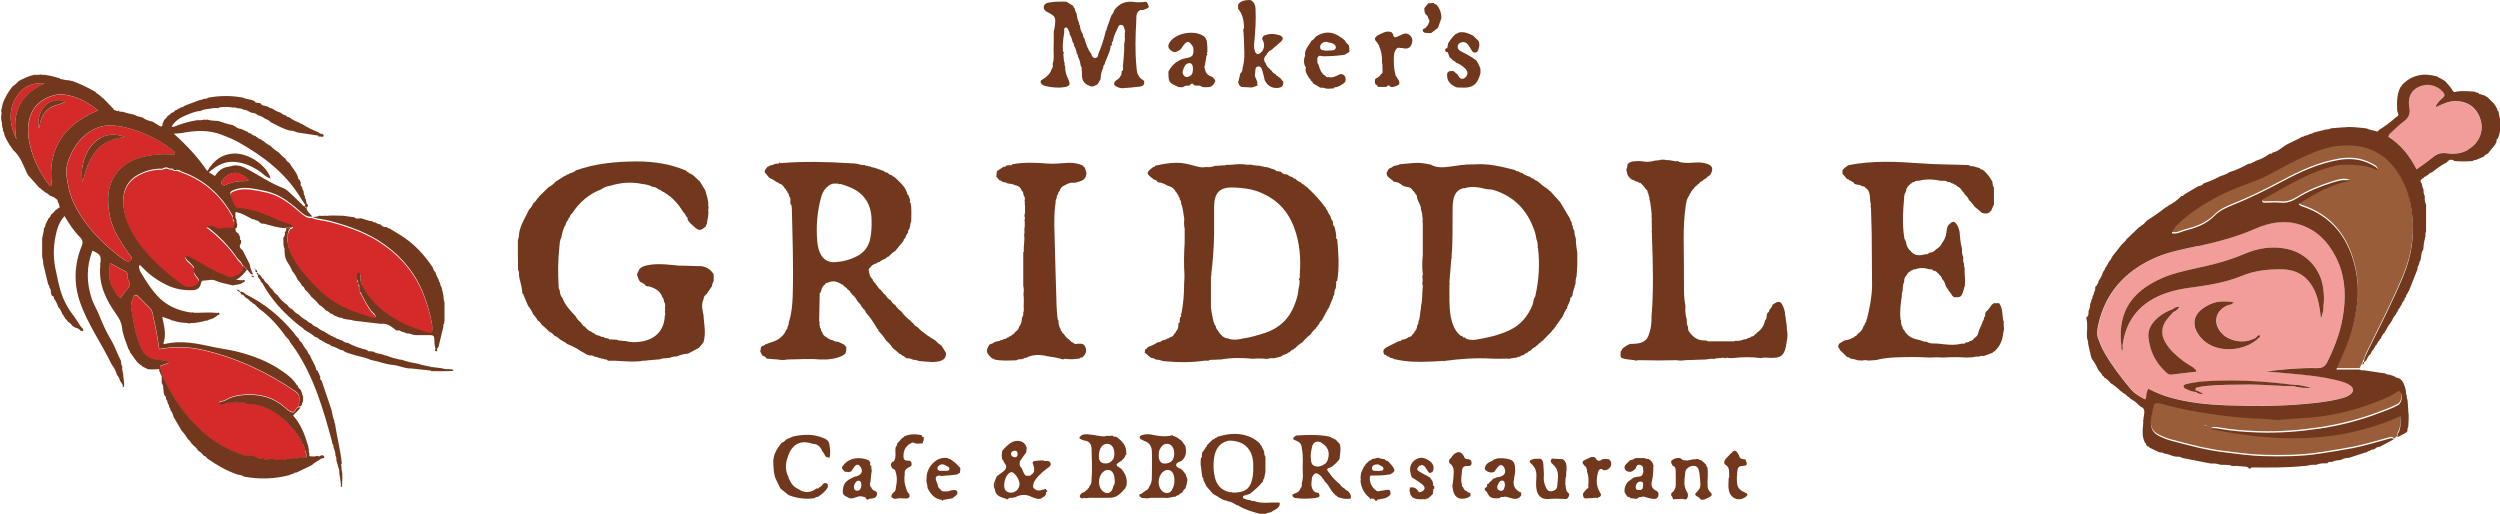
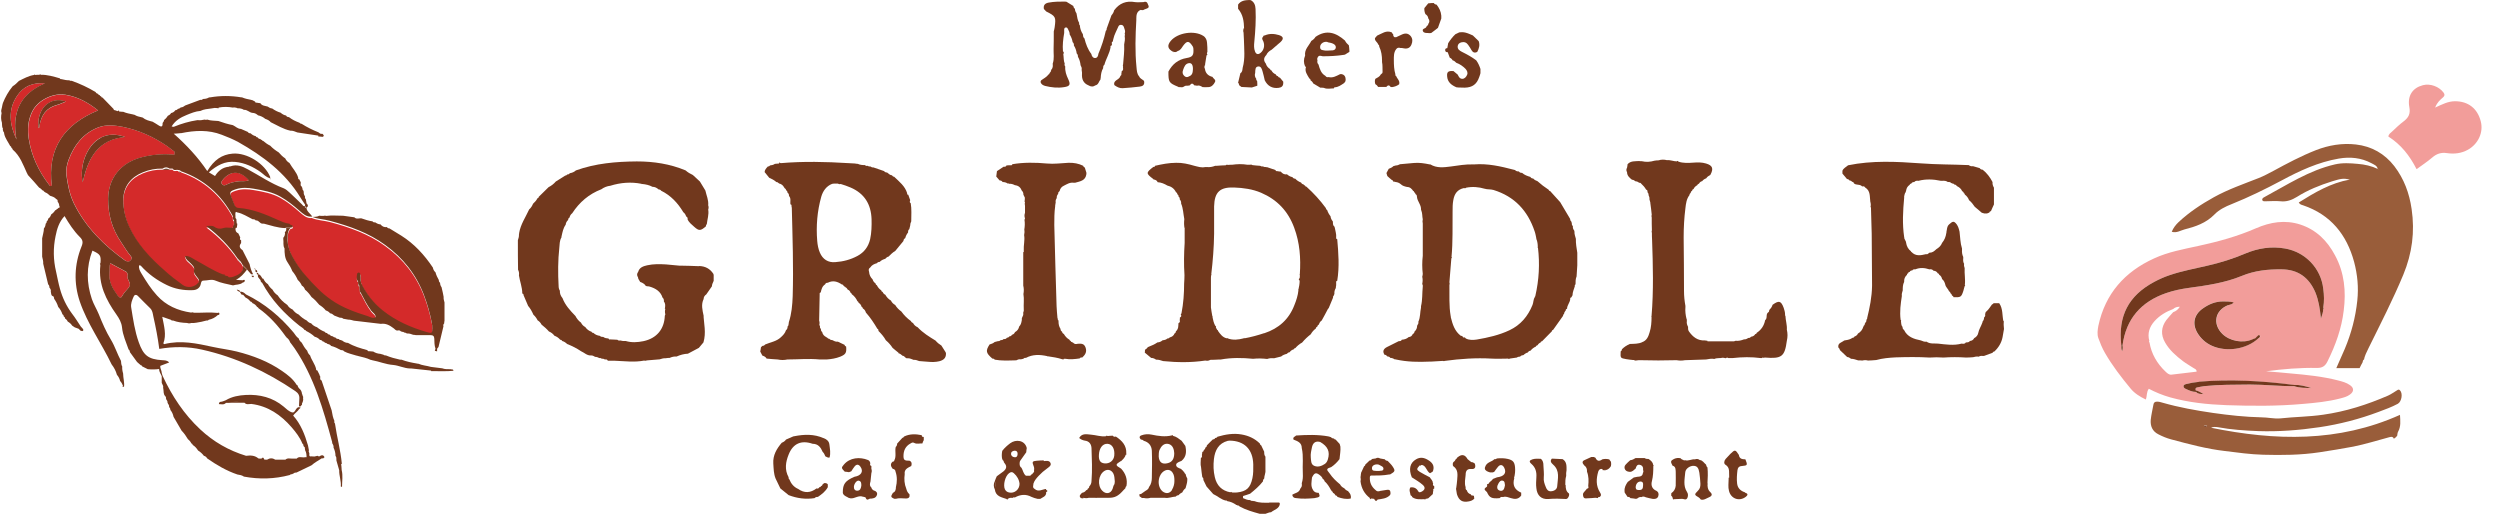
<svg xmlns="http://www.w3.org/2000/svg" id="_レイヤー_2" data-name="レイヤー 2" viewBox="0 0 141.73 29.14">
  <defs>
    <style>
      .cls-1 {
        fill: #f29d9a;
      }

      .cls-2 {
        fill: #995d3a;
      }

      .cls-3 {
        fill: #d42a2a;
      }

      .cls-4 {
        fill: #71381d;
      }
    </style>
  </defs>
  <g id="pic">
    <g>
      <path class="cls-2" d="m135.69,24.83c-.07-.1-.15-.06-.25-.04-.67.18-1.34.39-2.03.53-.63.12-1.27.22-1.91.32-1.06.16-2.13.17-3.2.14-.72-.02-1.44-.12-2.16-.21-1.04-.12-2.04-.39-3.05-.66-.26-.07-.5-.17-.73-.29-.34-.17-.46-.47-.43-.82.03-.29.1-.57.15-.85.02-.13.08-.18.21-.18.11,0,.21.03.31.06.94.27,1.9.44,2.86.58.91.13,1.83.23,2.75.25.35,0,.71.09,1.06.06.81-.09,1.63-.09,2.44-.21,1.28-.18,2.49-.57,3.67-1.08.18-.08.34-.2.51-.3.06-.04.11-.07.17,0,.17.17.1.63-.12.76-.35.19-.72.32-1.09.46-1.09.41-2.21.7-3.36.87-1.15.17-2.31.26-3.47.22-.76-.03-1.52-.08-2.28-.22-.13-.02-.26-.03-.39.03,3.63.74,7.21.84,10.71-.73.02.35.06.66-.11.96-.04.07-.03.15-.05.23-.05.05-.09.09-.14.14-.03,0-.06,0-.09,0Zm-10.56-.69s-.08-.02-.12-.02c-.02,0-.04.02-.07.03.02.06.08.04.12.04.02,0,.03-.02.06-.04Z" />
      <path class="cls-1" d="m121.82,22.04c-.14.19-.09.4-.17.61-.33-.16-.64-.35-.86-.62-.53-.64-1.04-1.3-1.46-2.03-.15-.26-.27-.55-.37-.83-.08-.23-.04-.47,0-.7.39-1.82,1.49-3.06,3.16-3.82.8-.37,1.66-.52,2.52-.71,1.11-.24,2.21-.54,3.26-1,.81-.35,1.64-.49,2.51-.21.91.3,1.53.92,1.97,1.75.53.98.63,2.04.49,3.13-.12,1.01-.46,1.95-.91,2.86-.13.27-.28.39-.6.39-.96-.02-1.93.06-2.89.19.46.03.92.08,1.38.12.91.08,1.82.17,2.71.4.23.06.46.12.66.26.24.16.24.37,0,.54-.16.12-.36.17-.55.22-.69.18-1.41.25-2.12.31-1.44.13-2.89.12-4.33.07-1.07-.04-2.14-.15-3.18-.44-.43-.12-.84-.29-1.24-.5Zm8.22-.21c-1.79-.23-3.59-.33-5.39-.18-.24.02-.47.06-.7.12-.07.02-.17.04-.16.14,0,.07.07.11.13.14.18.08.36.17.57.17.11.11.24.12.43.12-.17-.1-.29-.18-.44-.21-.02-.07-.02-.14.06-.16.14-.03.28-.06.43-.08.86-.09,1.72-.08,2.58-.09.84,0,1.67.1,2.5.09.32.11.65.1.98.11-.32-.11-.65-.19-.99-.18Zm-6.82-4.14c.15-.05.26-.15.36-.3-.17,0-.28.04-.38.13-.4.15-.76.36-1.05.68-.29.32-.42.7-.3,1.13,0,0-.02.02-.02.03,0,.02.02.04.03.06.11.65.43,1.19.9,1.64.1.09.19.19.34.18.48-.05.96-.12,1.43-.17,0-.14-.09-.15-.15-.19-.21-.14-.43-.26-.63-.41-.39-.3-.76-.62-1.01-1.06-.25-.44-.22-.86.07-1.26.12-.16.26-.3.39-.45Zm4.81,1.5c.08-.04.14-.11.08-.18-.05-.06-.1.04-.15.07-.03.02-.05.06-.08.09-.06.02-.12.04-.18.07-.54.24-1.28.1-1.7-.31-.57-.57-.42-1.33.32-1.63.1-.04.23-.04.3-.16-.22-.05-.41-.05-.61-.05-.43,0-.8.16-1.14.4-.5.35-.61.87-.3,1.39.19.31.45.55.79.71.83.39,1.98.22,2.65-.4Zm-7.76.39c-.01.1-.02.21.04.33.04-.13.04-.23.02-.33.2-1.5,1.05-2.47,2.46-2.96.43-.15.87-.24,1.31-.3,1.01-.14,2.02-.28,2.97-.67.74-.31,1.5-.39,2.29-.38.92.01,1.54.46,1.9,1.3.19.46.26.94.32,1.49.07-.22.13-.37.13-.55,0,0,.02-.01.02-.02,0-.02,0-.04-.02-.05.06-.36.05-.71,0-1.07-.13-1.16-1.02-2.08-2.16-2.28-.78-.14-1.53-.02-2.25.28-.7.3-1.41.52-2.15.69-.72.17-1.45.3-2.15.54-.3.1-.59.23-.87.38-1.46.78-2.06,1.93-1.87,3.6Z" />
      <path class="cls-2" d="m134.02,20.38c-.07.03-.06.1-.08.16-.06.11-.12.22-.17.33h-1.32c.17-.39.33-.74.48-1.09.37-.88.61-1.79.71-2.74.08-.75.01-1.47-.18-2.19-.42-1.55-1.33-2.68-2.89-3.21-.09-.03-.18-.04-.25-.16.91-.57,1.82-1.11,2.9-1.3-.36-.08-.49-.06-1.01.1-.7.22-1.37.49-1.99.88-.29.18-.59.29-.94.25-.28-.03-.56,0-.83,0-.08,0-.17.02-.2-.08-.01-.07.05-.12.11-.15,1.3-.7,2.54-1.52,4.01-1.86.43-.1.87-.07,1.3-.03.39.03.78.12,1.14.29,0,0,0,.02.01.03,0,0,.01,0,.02,0-.01-.01-.02-.02-.04-.03-.04-.2-.22-.25-.36-.33-.58-.31-1.21-.37-1.85-.26-1.16.2-2.22.69-3.24,1.24-.92.49-1.86.95-2.83,1.34-.36.14-.72.32-.98.59-.48.49-1.08.69-1.71.85-.22.06-.43.21-.71.13.09-.22.23-.4.39-.55.6-.56,1.28-1.01,2-1.41.81-.45,1.69-.75,2.55-1.09.28-.11.55-.26.82-.4.79-.43,1.58-.85,2.42-1.18.72-.28,1.48-.41,2.26-.32.89.1,1.63.52,2.18,1.23.55.72.85,1.53.98,2.43.19,1.29.03,2.51-.47,3.72-.59,1.42-1.29,2.78-1.97,4.16-.11.23-.23.45-.27.7Z" />
      <path class="cls-1" d="m138.05,6.1c.42-.19.74-.36,1.13-.36.74,0,1.27.4,1.46,1.14.16.62-.14,1.28-.73,1.61-.38.21-.78.25-1.19.19-.33-.05-.59.04-.83.25-.27.23-.57.43-.89.66-.39-.77-.89-1.4-1.6-1.85.02-.15.14-.21.22-.29.21-.2.42-.4.66-.58.27-.21.38-.42.31-.8-.12-.65.19-1.09.77-1.24.42-.11.92.08,1.17.42.08.11.07.18-.03.27-.16.14-.32.27-.44.56Z" />
-       <path class="cls-3" d="m17.29,25.55c.07.12.08.26.08.39-.06,0-.11,0-.17.01-.13,0-.28-.06-.39.07-.08,0-.16,0-.25,0-.13,0-.27-.05-.39.06-.19,0-.38,0-.57,0-.16-.1-.31-.1-.47,0-.05,0-.11,0-.16-.01-.03-.09-.06-.16-.16-.05-.06,0-.11,0-.17-.01-.21-.18-.45-.18-.7-.15-.98-.3-1.84-.79-2.6-1.5-.92-.86-1.59-1.88-2.12-3.01-.03-.06-.04-.12-.06-.19,0-.14-.1-.25-.08-.4.16-.06.32-.12.5-.19-.11-.13-.25-.12-.39-.13-.8-.05-1.07-.28-1.33-1.01-.23-.64-.32-1.3-.43-1.97-.04-.22.05-.42.13-.61.04-.11.14-.16.25-.05.23.24.47.47.7.7.12.12.14.28.17.44.14.62.26,1.23.34,1.86.81-.14,1.62-.14,2.42.04,1.92.43,3.67,1.25,5.29,2.35.18.12.25.26.23.46-.01.13-.01.26-.02.4-.19.03-.2.35-.38.3-.18-.05-.33-.2-.48-.33-.62-.52-1.36-.7-2.14-.66-.39.02-.79.09-1.14.3-.07.04-.15.05-.22.08-.08.01-.16,0-.17.14.14,0,.28.06.4-.07.11,0,.22,0,.33-.01.16,0,.31,0,.47,0,.08,0,.17,0,.25,0,.11.13.26.07.39.07.95.12,1.67.62,2.28,1.32.24.28.47.57.61.92.02.02.04.05.06.07,0,.03,0,.06.01.08.02.02.04.05.07.07,0,.06.01.11.02.17Z" />
      <path class="cls-3" d="m16.31,13.7c.02-.25-.04-.51.16-.72,0,0,.01-.01.01-.01.05,0,.12,0,.12-.07,0-.07-.06-.07-.11-.08,0,0,0,0,0,0-.03-.02-.05-.04-.08-.06-.23-.02-.43-.12-.64-.21-.71-.32-1.43-.62-2.22-.68-.12,0-.2-.06-.24-.17-.05-.14-.11-.27-.16-.4-.14-.33-.13-.37.23-.49.33-.11.69-.09,1.02-.03.52.09,1.04.18,1.51.45.39.22.74.5,1.08.8.2.17.39.36.69.33.33.14.69.14,1.03.23,1.12.3,2.2.68,3.14,1.37,1.01.73,1.76,1.68,2.2,2.85.19.51.34,1.03.44,1.56.02.1.03.21.03.32,0,.27-.03.29-.3.21-.91-.26-1.77-.64-2.51-1.23-.54-.43-.94-.96-1.24-1.58,0,0,.03-.02.02-.02,0-.02-.02-.03-.03-.05,0,0,0,0,0,0,0-.13,0-.26-.02-.39,0-.05-.04-.11-.09-.11-.05,0-.1.04-.1.1-.01.14-.06.28.06.4,0,.05,0,.11.01.16,0,.04.02.06.06.08,0,.08.01.16.02.25,0,.06,0,.12.06.15.18.35.35.7.59,1.02.09.12.25.19.26.37-.16.09-.3,0-.43-.05-.73-.23-1.45-.48-2.09-.93-.54-.37-.98-.85-1.41-1.33-.31-.34-.57-.72-.79-1.13-.15-.28-.26-.57-.28-.89Z" />
      <path class="cls-3" d="m13.06,13c-.12,0-.24-.02-.35.01-.2.07-.38.06-.56-.07-.1-.07-.23-.04-.45-.04.73.55,1.3,1.14,1.77,1.83,0,.04.03.06.06.07,0,0,.01.01.01.01,0,.04.03.06.07.07,0,0,.01.01.01.01.02.02.04.05.06.07.03.06.07.11.1.17.02.27-.12.43-.36.54-.12.05-.24.11-.37.11-.03,0-.06,0-.09-.01-.03-.06-.08-.07-.15-.07,0,0-.02-.01-.02-.01-.03-.07-.08-.08-.14-.07-.56-.21-1.05-.54-1.57-.82-.18-.1-.35-.25-.58-.23,0,0,0-.02-.01-.03,0,0-.01,0-.02,0,.01.01.02.02.03.03.02.23.22.32.35.46.08.1.19.16.15.34-.04.16.09.29.19.42.14.17.12.26-.04.39-.21.17-.54.21-.78.04-.35-.25-.7-.52-1.02-.81-.81-.71-1.55-1.48-2.01-2.48-.22-.48-.35-.99-.35-1.53,0-.78.44-1.3,1.11-1.57.36-.15.73-.22,1.12-.21.13,0,.26,0,.39,0,.06,0,.11,0,.17,0,.05.1.14.08.23.07.03,0,.06,0,.09.01.03.06.08.08.15.07,1.32.46,2.29,1.33,2.95,2.56,0,.08-.02.17.06.23,0,.08,0,.17,0,.25-.06.04-.07.09-.06.15,0,0,0,0,0,0-.05,0-.11,0-.16,0Z" />
      <path class="cls-3" d="m9.89,8.78c-.65-.07-1.3-.01-1.93.16-1.09.31-1.82,1.14-1.83,2.34,0,.91.23,1.72.74,2.46.18.26.33.54.54.78.07.08.08.16,0,.24-.08.08-.16.12-.27.04-1.22-.87-2.27-1.9-2.94-3.26-.25-.52-.36-1.08-.43-1.64-.03-.29.03-.59.13-.85.31-.82.81-1.48,1.66-1.82.46-.18.93-.13,1.4-.04.92.19,1.76.57,2.53,1.1.14.1.27.21.41.31,0,.06,0,.11,0,.17Zm-2.78-1.01c-.48-.17-.95-.2-1.41.04-.81.43-1.21,1.65-1.01,2.52.3-1.37.86-2.44,2.42-2.57Z" />
      <path class="cls-3" d="m5.56,6.26c-1.94.8-2.89,2.17-2.62,4.28-.09.05-.12-.02-.16-.07-.59-.77-.99-1.63-1.14-2.58-.08-.52-.06-1.04.19-1.55.31-.65,1.19-1.08,1.89-.96.69.11,1.29.44,1.85.89Zm-3.37,1c.06-.03.04-.09.05-.14.1-.58.38-1,.98-1.16.17-.04.33-.13.52-.2-.92-.32-1.67.42-1.56,1.5Z" />
      <path class="cls-3" d="m6.25,14.93c.31.16.6.32.88.47.06.03.09.09.11.16,0,.03.01.05,0,.08-.07.23.24.41.08.63-.13.18-.3.32-.41.53-.07.14-.17.07-.24-.03-.28-.39-.53-.79-.47-1.31.02-.16-.02-.34.04-.53Z" />
      <path class="cls-3" d="m2.55,4.73c-1.5.64-1.87,1.75-1.62,3.17-.38-.83-.5-1.66.04-2.47.35-.52.86-.76,1.58-.71Z" />
      <path class="cls-3" d="m14.1,10.22c-.22.09-.4.03-.58.06-.25.03-.49.08-.71.2-.09.05-.18.03-.24-.06-.06-.09,0-.14.05-.21.38-.49.94-.63,1.49,0Z" />
      <g>
        <polygon class="cls-4" points="138.62 4.57 138.62 4.57 138.62 4.57 138.62 4.57" />
-         <path class="cls-4" d="m141.65,6.33c-.06-.05-.08-.11-.08-.18-.05-.03-.07-.08-.08-.14-.04-.02-.07-.05-.07-.1-.13-.13-.27-.27-.4-.4-.05,0-.08-.02-.1-.07-.1-.03-.2-.07-.3-.1-.05.01-.08-.01-.09-.06-.03,0-.05-.01-.07-.03-.06.01-.11-.02-.16-.05-.34-.03-.68-.06-1.03-.01-.09.05-.18.04-.23-.06-.11-.21-.28-.36-.43-.54-.15-.09-.31-.18-.46-.26-.75-.21-1.42-.09-1.98.49,0,.05-.03.09-.08.11-.21.42-.21.87-.19,1.32,0,.13.18.29-.06.39-.3.27-.62.51-.96.72-.06.1-.13.12-.23.06-.16-.04-.33-.06-.48-.14-.05,0-.11-.01-.16-.02-.37-.03-.74-.09-1.11-.04-.03,0-.05,0-.08,0-.21.02-.42.03-.64.05-.1.03-.21.08-.32.07-.24.06-.48.12-.71.18-.04.04-.09.07-.16.06-.11.06-.22.11-.35.12-.03.05-.08.06-.13.05-.32.21-.7.32-1.02.54-.19.13-.38.31-.64.35-.04.06-.1.1-.17.07-.25.19-.53.33-.83.42-.03.05-.07.06-.12.06-.05.05-.11.08-.18.08l-.02.03-.03-.03c-.36.19-.72.38-1.11.49-.15.11-.32.17-.5.22-.31.16-.61.31-.95.41-.08.1-.19.15-.32.17-.27.16-.53.31-.8.47-.04.06-.08.11-.16.08-.21.25-.49.42-.77.57-.02.05-.06.07-.11.07-.31.26-.65.48-.99.71l-.02.03-.02-.02c-.13.11-.21.27-.38.33-.02.05-.05.07-.1.08-.24.23-.49.47-.73.7,0,.05-.03.07-.07.08,0,.04-.03.07-.08.08,0,.05-.03.08-.08.09-.19.24-.37.47-.56.71,0,.05-.02.09-.07.11,0,.06-.03.11-.09.13,0,.05-.02.09-.07.11,0,.06-.02.11-.08.13,0,.07-.03.12-.09.16-.02.1-.07.18-.13.25-.05.18-.14.35-.25.5,0,.08-.03.15-.09.21,0,.06-.03.07-.08.09,0,.02,0,.05-.02.07,0,.03,0,.05,0,.08,0,.09-.05.16-.08.24.01.07-.02.11-.06.16,0,.09-.03.17-.08.24,0,.05,0,.1-.04.14-.01.03-.02.07-.03.1.01.14-.04.27-.09.4,0,.12.02.25-.12.33,0,.02,0,.04,0,.06.1.37,0,.75.04,1.12.03.1.07.21.06.32.03.13.06.26.09.4,0,.03.01.05.02.08.04.15.05.32.14.43.15.19.24.4.34.6.1.09.18.2.24.32.04,0,.07.03.08.08.15.08.27.2.38.33.21.13.4.28.57.46.05,0,.08.03.1.08.12.05.22.13.3.23.05,0,.09.03.1.08.02,0,.04,0,.05.03.18.1.35.22.48.38.04,0,.07.02.08.07.09.03.18.07.2.18.05.2-.04.38-.04.58-.02.03-.03.07,0,.11-.03.4-.11.8.1,1.18.05.03.08.06.06.12.03.03.05.05.08.08.06-.01.09.02.11.07.18.08.35.17.53.25.03,0,.05.01.08.02.09-.01.17.02.24.07.03,0,.05,0,.08.01.22.03.41.17.64.16.12-.02.22.04.32.08.53.1,1.06.21,1.59.31.03,0,.05,0,.08,0,.17-.02.32.03.48.07.03,0,.05,0,.08,0,.14,0,.29.01.43.02.12.06.24.06.36.04.19.02.37.03.56.05.11-.04.18.23.32.04,1.01.01,2.03.02,3.04-.09h.03s.02,0,.02,0c.16-.04.32-.07.49-.06.03,0,.05,0,.08,0,.2-.09.42-.09.63-.08.06-.11.15-.08.25-.08.16-.08.33-.1.5-.11.14-.07.29-.13.46-.12.32-.1.64-.21.96-.31.03,0,.05-.01.08-.02.04-.05.1-.07.16-.07.04-.04.09-.08.16-.07.04-.01.08-.02.12-.04.08-.08.17-.12.28-.12.26-.14.53-.28.79-.42-.07-.1-.15-.06-.25-.04-.67.18-1.34.39-2.03.53-.63.12-1.27.22-1.91.32-1.06.16-2.13.17-3.2.14-.72-.02-1.44-.12-2.16-.21-1.04-.12-2.04-.39-3.05-.66-.26-.07-.5-.17-.73-.29-.34-.17-.46-.47-.43-.82.03-.29.1-.57.15-.85.02-.13.08-.18.21-.18.11,0,.21.03.31.06.94.27,1.9.44,2.86.58.91.13,1.83.23,2.75.25.35,0,.71.09,1.06.06.81-.09,1.63-.09,2.44-.21,1.28-.18,2.49-.57,3.67-1.08.18-.08.34-.2.51-.3.06-.04.11-.07.17,0,.17.17.1.63-.12.76-.35.19-.72.32-1.09.46-1.09.41-2.21.7-3.36.87-1.15.17-2.31.26-3.47.22-.76-.03-1.52-.08-2.28-.22-.13-.02-.26-.03-.39.03,3.63.74,7.21.84,10.71-.73.02.35.06.66-.11.96-.04.07-.03.15-.05.23l.49-.26s.05-.06.08-.08c0-.09,0-.17.05-.25.01-.29.05-.58,0-.87,0-.03,0-.05,0-.08-.01-.19-.03-.37-.04-.56-.03-.08-.06-.16-.04-.24-.05-.1-.06-.2-.05-.3-.01-.02-.03-.03-.03-.05,0,0,0-.02.01-.03-.08-.24-.13-.49-.38-.63-.12,0-.22-.08-.32-.13-.08-.02-.15-.04-.23-.07-.09.01-.16-.03-.24-.07l-1.21-.18c-.08.02-.16,0-.23-.04h-1.32c.17-.39.33-.74.48-1.09.37-.88.61-1.79.71-2.74.08-.75.01-1.47-.18-2.19-.42-1.55-1.33-2.68-2.89-3.21-.09-.03-.18-.04-.25-.16.91-.57,1.82-1.11,2.9-1.3-.36-.08-.49-.06-1.01.1-.7.22-1.37.49-1.99.88-.29.18-.59.29-.94.25-.28-.03-.56,0-.83,0-.08,0-.17.02-.2-.08-.01-.07.05-.12.11-.15,1.3-.7,2.54-1.52,4.01-1.86.43-.1.87-.07,1.3-.03.39.03.78.12,1.14.29h0s0,.02.01.03c0,0,.01,0,.02,0-.01-.01-.02-.02-.04-.03-.04-.2-.22-.25-.36-.33-.58-.31-1.21-.37-1.85-.26-1.16.2-2.22.69-3.24,1.24-.92.49-1.86.95-2.83,1.34-.36.14-.72.32-.98.59-.48.49-1.08.69-1.71.85-.22.06-.43.21-.71.13.09-.22.23-.4.39-.55.6-.56,1.28-1.01,2-1.41.81-.45,1.69-.75,2.55-1.09.28-.11.55-.26.82-.4.79-.43,1.58-.85,2.42-1.18.72-.28,1.48-.41,2.26-.32.89.1,1.63.52,2.18,1.23.55.72.85,1.53.98,2.43.19,1.29.03,2.51-.47,3.72-.59,1.42-1.29,2.78-1.97,4.16-.11.23-.23.45-.27.7-.07.03-.06.1-.08.16.02-.01.04-.02.07-.02,0-.04.02-.08.03-.12.04-.03.08-.07.12-.1.06-.15.14-.28.26-.39.03-.1.08-.18.16-.24,0-.05.02-.09.07-.11,0-.06.03-.11.09-.13,0-.05.02-.09.07-.11,0-.06.03-.11.09-.13,0-.05.02-.09.07-.11.06-.14.13-.27.24-.37,0-.05.03-.09.07-.12.07-.16.16-.3.27-.43,0-.05.02-.07.06-.09.05-.15.13-.28.24-.39,0-.05.02-.09.07-.11.03-.11.08-.21.17-.29,0-.05.02-.09.07-.12.02-.11.08-.2.16-.28,0-.07.02-.13.09-.17,0-.09.04-.16.1-.22,0-.05.01-.09.06-.11.16-.41.33-.83.49-1.24-.01-.12.05-.22.1-.32,0-.06.01-.12.06-.16,0-.03.01-.05.02-.08.05-.19.02-.39.15-.56,0-.03,0-.05.01-.08.01-.24.06-.48.12-.71-.03-.08,0-.16.03-.24,0-.5,0-1.01,0-1.51-.07-.15-.09-.31-.07-.48-.04-.1-.09-.2-.07-.32,0-.03,0-.05-.01-.08-.03-.03-.04-.06-.03-.1-.04-.04-.05-.08-.04-.14-.02-.01-.03-.03-.01-.06-.07-.09-.15-.19,0-.28.02-.04.05-.06.09-.06.03-.06.08-.09.15-.1.01-.04.05-.06.09-.06.06-.09.14-.14.24-.16.26-.22.54-.41.84-.57.12-.15.26-.2.43-.07.34.03.69.03,1.03,0,.05-.04.1-.07.16-.05.16-.07.31-.13.47-.2.06-.09.14-.14.23-.17.14-.18.29-.35.43-.53,0-.05.02-.07.05-.09,0-.05.01-.1.02-.14-.01-.05.02-.08.06-.08.2-.46.19-.93.07-1.4Zm-17.01,7.62c1.11-.24,2.21-.54,3.26-1,.81-.35,1.64-.49,2.51-.21.91.3,1.53.92,1.97,1.75.53.98.63,2.04.49,3.13-.12,1.01-.46,1.95-.91,2.86-.13.27-.28.39-.6.39-.96-.02-1.93.06-2.89.19.46.03.92.08,1.38.12.91.08,1.82.17,2.71.4.23.06.46.12.66.26.24.16.24.37,0,.54-.16.12-.36.17-.55.22-.69.18-1.41.25-2.12.31-1.44.13-2.89.12-4.33.07-1.07-.04-2.14-.15-3.18-.44-.43-.12-.84-.29-1.24-.5-.14.19-.09.4-.17.61-.33-.16-.64-.35-.86-.62-.53-.64-1.04-1.3-1.46-2.03-.15-.26-.27-.55-.37-.83-.08-.23-.04-.47,0-.7.39-1.82,1.49-3.06,3.16-3.82.8-.37,1.66-.52,2.52-.71Zm15.27-5.45c-.38.21-.78.25-1.19.19-.33-.05-.59.04-.83.25-.27.23-.57.43-.89.66-.39-.77-.89-1.4-1.6-1.85.02-.15.14-.21.22-.29.21-.2.42-.4.66-.58.27-.21.38-.42.31-.8-.12-.65.19-1.09.77-1.24.42-.11.92.08,1.17.42.08.11.07.18-.03.27-.16.14-.32.27-.44.56.42-.19.74-.36,1.13-.36.74,0,1.27.4,1.46,1.14.16.62-.14,1.28-.73,1.61Z" />
        <polygon class="cls-4" points="10.51 14.57 10.52 14.57 10.52 14.57 10.51 14.57" />
        <polygon class="cls-4" points="17.27 11.72 17.27 11.72 17.27 11.71 17.27 11.71 17.27 11.72 17.27 11.72 17.27 11.72" />
        <polygon class="cls-4" points=".58 8.37 .58 8.36 .58 8.36 .58 8.37" />
        <polygon class="cls-4" points="5.49 5.28 5.49 5.29 5.49 5.29 5.49 5.28" />
        <polygon class="cls-4" points="3.13 11.81 3.13 11.81 3.14 11.8 3.13 11.81" />
        <polygon class="cls-4" points="17.1 10.61 17.1 10.61 17.11 10.61 17.1 10.61" />
        <polygon class="cls-4" points="80.26 10.99 80.26 10.99 80.26 10.99 80.26 10.99" />
        <path class="cls-4" d="m89.34,13.54c-.03-.13-.09-.26-.08-.4,0-.03-.01-.05-.02-.08-.06-.07-.08-.15-.07-.24-.04-.04-.07-.09-.06-.16-.01-.04-.02-.08-.04-.12-.04-.03-.06-.07-.05-.12-.19-.32-.38-.64-.57-.96-.19-.21-.38-.42-.57-.63-.04,0-.07-.03-.08-.07-.23-.15-.44-.31-.64-.49-.09-.03-.17-.07-.24-.15-.07,0-.13-.03-.16-.09-.17-.05-.34-.11-.47-.23-.07,0-.14-.01-.18-.08-.08,0-.16-.01-.22-.08l-.08-.02c-.73-.19-1.46-.36-2.23-.3-.03,0-.05,0-.08,0-.42-.01-.84.06-1.26.12-.39.05-.79.1-1.15-.12h-.02s-.02,0-.02,0c-.3-.06-.59-.11-.9-.08-.26.02-.52.05-.78.07-.08.04-.15.07-.24.07-.05.01-.09.03-.14.04-.07.08-.17.11-.26.15-.04.08-.09.16-.13.24.02.06.03.11.05.17h0c.08.08.17.15.25.22.05,0,.07.05.08.09.05,0,.1.02.15.03.1.01.2.05.28.12.1.1.23.13.36.16.17,0,.27.11.35.23.04,0,.05.03.05.07.05.02.07.05.07.1.07.03.09.09.09.16.02.26.25.45.23.73l.02.02s-.01.02-.01.02c.08.16.05.34.09.5-.02.08-.02.16,0,.24,0,.61,0,1.22,0,1.83-.04.34-.04.69,0,1.03,0,.05-.02.11-.03.16.03.13.03.26,0,.4,0,.03.02.05.03.08,0,.03,0,.05,0,.08-.04.37-.01.75-.1,1.11,0,.03,0,.05,0,.08-.06.26-.03.54-.15.8.01.07,0,.14-.06.19.01.02,0,.04-.01.04,0,.13-.05.24-.15.33,0,.06-.04.11-.1.14-.04.1-.11.16-.23.17-.11.1-.25.14-.39.15-.03.08-.1.08-.17.08-.23.11-.45.22-.68.34-.19.1-.26.25-.12.44.06-.01.1.02.13.07,0,0,.02,0,.02,0v.02c.08,0,.13.02.17.08.09,0,.17.03.24.08.03,0,.05,0,.08.01.63.14,1.27.15,1.91.12.03,0,.05,0,.08,0h0c.22-.01.44-.03.67-.04.04.02.08.02.11,0,.88-.12,1.76-.18,2.65-.13.32.02.63,0,.95,0,.03.04.05.03.07,0,.14-.02.28-.04.42-.06.04-.04.09-.05.14-.04l.02-.02h.03c.04-.06.11-.07.18-.08.07-.07.15-.12.25-.15.03-.06.08-.09.15-.1.08-.1.18-.18.3-.23.02-.05.05-.07.1-.08.04-.07.09-.12.17-.15,0-.04.03-.07.08-.07.19-.19.37-.38.56-.57,0-.05.03-.07.07-.08.19-.26.38-.53.56-.79,0-.05.02-.09.06-.11,0-.09.06-.15.1-.21-.01-.05.02-.07.07-.09,0-.2.17-.35.18-.55-.01-.05.01-.08.06-.09.02-.04.05-.08.07-.12,0-.18.08-.34.13-.51-.01-.05,0-.08.04-.11,0-.15,0-.31.06-.45.01-.21.03-.42.04-.63,0-.24,0-.48,0-.71-.04-.26-.09-.53-.08-.8Zm-6.35,5.63s.01,0,.02.01c0,0-.01,0-.02-.01Zm.02.01s.01,0,.02,0c0,0-.01,0-.02,0Zm4.02-2.37s-.02.02-.02.02v.02c-.09.13-.07.3-.13.44-.26.64-.67,1.13-1.3,1.43-.59.28-1.22.42-1.86.53-.21.03-.42.04-.62-.06,0,0,0,0,0,0-.03-.05-.08-.08-.14-.06h-.02s0-.01,0-.01c-.02-.06-.06-.09-.12-.08,0,.03.02.05.05.06-.02-.01-.04-.03-.05-.06-.35-.26-.47-.65-.57-1.05,0,0,0,0,0,0,0-.03,0-.05-.01-.08-.1-.58-.06-1.17-.07-1.75.02-.05.02-.1,0-.16l.11-1.36s0-.02,0-.02c0,0,0,.02,0,.02,0,0,.03-.01.03-.02,0-.02-.01-.04-.02-.06h0c.08-.86.05-1.72.06-2.58,0-.21,0-.42.04-.63.06-.36.23-.61.61-.69.04.02.08.02.12-.02-.02-.02-.04-.02-.06-.02.02,0,.04,0,.06.02.36-.07.71-.04,1.05.06.16.05.33.02.5.07,1.2.37,1.94,1.18,2.33,2.34.05.14.07.28.1.42,0,0-.01.02-.01.02l.02.02c.05.14.07.28.07.43h0s-.02,0-.02.01c0,.01.02.02.03.03.11.92.06,1.83-.15,2.74Z" />
        <polygon class="cls-4" points="78.92 10.19 78.92 10.18 78.92 10.18 78.92 10.19" />
        <polygon class="cls-4" points="89.09 16.87 89.08 16.87 89.08 16.88 89.09 16.87" />
        <path class="cls-4" d="m73.43,19.74c.11-.13.24-.24.39-.32.15-.18.31-.33.49-.47.07-.13.17-.24.29-.33,0-.05.03-.08.08-.1.01-.06.04-.1.09-.12.03-.1.08-.18.16-.23.12-.22.24-.43.35-.65.02-.02.03-.04.05-.06.08-.19.16-.38.24-.58,0-.05,0-.1.05-.13.01-.03.02-.07.03-.1-.01-.12.02-.22.08-.32,0-.05.01-.11.02-.16,0-.03,0-.05,0-.08,0-.03,0-.05,0-.08-.01-.05.01-.08.06-.09.13-.79.07-1.57,0-2.36-.05-.01-.07-.04-.06-.1.02-.19-.05-.37-.08-.56-.01-.02-.02-.05-.03-.07-.1-.07-.06-.18-.08-.28-.07-.08-.12-.18-.13-.29-.08-.1-.15-.22-.19-.35-.05-.03-.07-.07-.08-.12-.32-.44-.69-.84-1.1-1.21-.05,0-.07-.03-.08-.07-.04,0-.07-.02-.08-.06-.06,0-.11-.04-.14-.1-.13-.05-.24-.12-.33-.22-.07,0-.13-.03-.16-.09-.12-.02-.22-.08-.31-.16-.15.03-.26-.04-.35-.15-.07,0-.14-.02-.21-.03-.05.01-.08-.01-.09-.06-.16-.05-.31-.11-.47-.16-.03,0-.05,0-.08-.01-.06,0-.11,0-.16-.04-.06.02-.11,0-.16-.03-.15-.01-.29-.02-.44-.04-.04-.03-.08-.04-.12-.02-.05,0-.11,0-.16,0-.29-.05-.58-.04-.87,0-.08,0-.16,0-.24.01-.04-.02-.08-.02-.12.02-.17,0-.34.02-.52.03-.03,0-.05,0-.08,0-.15.06-.31.09-.48.07-.03,0-.05,0-.08,0-.22.05-.41-.02-.62-.07-.34-.1-.68-.18-1.03-.17-.41,0-.81.08-1.2.17-.01.04-.03.08-.09.06-.43.33-.43.37-.02.68,0,0,.02.02.02.03.1.02.2.05.24.16.2.01.38.09.55.19.22.05.39.17.49.38.06.02.07.07.08.12.05.03.07.07.06.12.06.04.08.1.07.16.06.07.09.14.08.24.12.28.12.58.18.88-.02.19-.02.37.02.55,0-.02.02-.05.03-.07.02-.05.03-.09.03-.14,0-.05,0-.09,0-.14,0,.05,0,.09,0,.14,0,.05-.02.09-.03.14,0,.02-.02.05-.03.07,0,.27,0,.53,0,.8-.04.61-.05,1.22-.01,1.83,0,.16-.01.32-.02.47,0,.57-.04,1.13-.15,1.69-.01.02-.03.05-.04.07,0,.02.01.04.03.06,0,.05-.03.09-.08.11,0,.05,0,.1-.01.15.02.07.02.13-.07.17,0,.05-.01.1-.01.15,0,.13-.05.24-.14.32,0,.05-.02.09-.07.11-.05.13-.15.2-.28.23-.03.05-.08.06-.13.06-.07.07-.17.09-.27.1-.08.07-.18.12-.29.12-.17.12-.36.19-.55.27-.04.07-.1.11-.16.15,0,.05,0,.11-.01.16.12.1.24.2.36.3.1,0,.2.04.28.1.14-.01.27.04.4.08.8.08,1.59.09,2.39-.03.1.02.19.02.28-.04.17,0,.34-.01.52-.02.03,0,.05,0,.08,0,.61-.11,1.22-.1,1.83-.04.27-.03.54-.02.8.01.13-.05.26-.05.39-.04.08-.02.16-.04.24-.06.05-.01.1-.02.16-.04.09-.08.2-.12.32-.15.04-.04.09-.09.16-.09.06-.09.14-.14.24-.17.01-.04.04-.06.09-.07Zm-6.42-1.91s0-.02,0-.03c0,.01,0,.02,0,.03Zm6.67-1.95s0-.02,0-.03c0,.01,0,.02,0,.03Zm-4.68,2.86s0,0,0,.01c0,0,0,0,0-.01Zm2.66.15c-.36.12-.73.22-1.11.29-.02-.04-.03-.03-.04,0-.31.08-.61.12-.92,0h0s-.02-.04-.04,0c-.24-.05-.37-.24-.5-.42,0-.03,0-.05-.04-.05,0,0,0,.02,0,.02,0,0,0-.01,0-.02-.03-.05-.05-.1-.08-.14h0c.03-.05,0-.08-.04-.11-.01.02-.01.05,0,.06,0-.02,0-.04,0-.06-.08-.15-.12-.32-.15-.48,0,0,.01,0,.02-.01,0-.01-.02-.02-.03-.04,0,0-.01.02-.01.03,0,0,0-.02.01-.03-.03-.17-.06-.33-.08-.5h0s0-.05,0-.08c0,0,0,0,0,0,0,0,0,0,0,0,0-.48,0-.95,0-1.43h0s0-.05,0-.08c0-.08,0-.15.01-.23,0,0,.02-.01.02-.02,0-.02,0-.03-.01-.05.09-.76.15-1.52.16-2.29,0-.52,0-1.03,0-1.55.02-.81.33-1.1,1.13-1.07.53.02,1.05.09,1.54.3.9.39,1.52,1.03,1.87,1.98.32.86.38,1.73.32,2.63-.02.02-.02.04,0,.05,0,.06,0,.12-.01.18h0c-.06.04-.07.09,0,.14,0,.17-.03.34-.07.51h0s-.02,0-.02,0c0,.01.01.03.02.04-.03.29-.12.57-.23.84-.31.81-.89,1.32-1.7,1.59Zm-2.09.31s0,0,0,0h0Z" />
        <polygon class="cls-4" points="66.67 18.79 66.67 18.79 66.67 18.79 66.67 18.79" />
        <polygon class="cls-4" points="74.6 18.61 74.6 18.62 74.6 18.62 74.6 18.61" />
        <path class="cls-4" d="m39.62,15.09c-.34-.02-.69-.02-1.03-.03-.03,0-.05,0-.08,0-.25-.02-.5-.05-.75-.07-.36-.02-.71-.03-1.07.05-.22.05-.44.12-.51.37-.08.1-.08.21-.01.31,0,.1.08.17.12.26.1.04.19.08.27.16.06.13.19.07.28.11.33.1.61.27.72.62.08.06.08.15.08.24.06.04.05.11.07.16h0s0,.05,0,.08c0,.05-.01.11-.02.16h.03c-.03.1-.03.21,0,.31-.01.03-.02.05-.03.08-.03.76-.46,1.28-1.21,1.44-.34.07-.68.09-1.01-.01-.11.01-.21,0-.31-.03-.06.02-.12,0-.16-.04l-.4-.02c-.05.02-.08,0-.1-.05-.11-.01-.21-.02-.3-.09-.07,0-.14,0-.19-.06-.14-.02-.27-.07-.37-.17-.05,0-.08-.01-.1-.06,0,0,0,0,0,0-.15-.05-.27-.14-.36-.27-.11-.06-.19-.14-.24-.25-.14-.1-.24-.23-.32-.38-.29-.3-.58-.61-.73-1.01-.1-.12-.16-.26-.15-.42-.05-.08-.07-.17-.07-.26-.04-.73-.04-1.45.04-2.18.02-.19.01-.4.12-.58,0-.03,0-.05.01-.08.05-.22.09-.45.23-.64.01-.11.06-.2.14-.27,0-.06.02-.11.08-.14.02-.1.07-.18.15-.24.41-.63.95-1.09,1.65-1.36.15-.11.33-.18.51-.2.58-.18,1.17-.23,1.77-.11l.02.02s.02-.01.02-.01c.2.02.4.06.58.16.14,0,.25.06.35.15.06,0,.11.02.14.07.55.27.95.7,1.26,1.22.08.06.13.14.16.24.06.03.1.08.08.16.08.19.24.3.38.43.27.24.36.23.66-.03,0-.05.01-.09.05-.12.03-.28.13-.55.08-.83.03-.08.03-.16,0-.24.03-.3-.1-.56-.16-.84-.1-.17-.21-.34-.31-.51-.13-.12-.27-.25-.4-.37-.15-.07-.29-.15-.41-.26-.89-.37-1.81-.51-2.77-.51-1.18.01-2.34.11-3.45.51-.1.09-.22.14-.35.16-.03.06-.09.07-.15.07-.02.04-.05.06-.1.06-.18.11-.36.23-.54.34-.11.13-.25.24-.41.32-.19.18-.38.37-.56.55,0,.05-.03.07-.07.08-.06.12-.15.22-.25.31-.05.12-.12.24-.22.32-.2.44-.49.85-.57,1.35,0,.03,0,.05-.01.08.01.11-.03.22-.06.32,0,.03,0,.05,0,.08,0,.53,0,1.06.01,1.59.05.1.07.2.05.32.05.34.19.67.19,1.03.04.01.08.03.07.09.09.2.17.41.26.61.13.15.22.32.3.5.1.09.18.2.24.32.1.06.17.14.22.24.15.12.29.24.42.39.12.05.23.13.31.24h0c.13.05.24.12.33.23.05,0,.09.02.11.07.11.03.2.09.28.17.28.11.54.24.79.41.19.08.33.25.56.24.09-.01.17.04.24.08.09,0,.17.03.24.07.05-.01.1,0,.14.04.07-.02.12.01.18.04.07-.02.13,0,.16.07.1,0,.21,0,.31,0,.03,0,.05,0,.08,0,.56.02,1.12.1,1.67-.01.05.02.11.01.16-.01.24-.02.48-.04.72-.06.1-.03.21-.07.32-.06l.16-.02s.05,0,.08,0c.13-.06.26-.09.4-.08.2-.09.41-.15.64-.16.21-.11.41-.22.62-.33.09-.1.17-.21.26-.31.08-.27.09-.54.07-.81-.02-.21-.04-.41-.06-.62,0-.03,0-.05,0-.08-.07-.32-.15-.64,0-.95,0-.11.06-.2.15-.26.11-.15.21-.31.32-.46,0-.11.06-.21.1-.31,0-.11,0-.21,0-.32,0-.03-.01-.05-.02-.08-.19-.29-.46-.43-.8-.44Z" />
        <polygon class="cls-4" points="31.76 19.26 31.75 19.26 31.75 19.26 31.76 19.26" />
        <polygon class="cls-4" points="50.5 17.05 50.5 17.05 50.5 17.05 50.5 17.05" />
        <path class="cls-4" d="m50.93,20.02c.09.03.17.08.24.15.1,0,.14.11.22.14.03,0,.05,0,.08,0,.12,0,.21.05.32.09.11-.01.22.03.32.07.17.01.34.03.51.04.21.02.42.02.63-.03.23-.06.38-.17.38-.43,0-.03-.01-.05-.02-.08-.08-.13-.16-.25-.24-.38-.13-.08-.24-.17-.33-.28-.36-.22-.72-.44-1.02-.76-.12-.05-.2-.13-.26-.24-.06-.02-.1-.06-.12-.11-.21-.15-.39-.33-.54-.54-.14-.1-.26-.22-.35-.37-.11-.06-.19-.14-.24-.25-.14-.08-.24-.19-.32-.33-.07-.03-.12-.08-.15-.16-.05-.01-.07-.04-.08-.09-.11-.07-.19-.17-.25-.29-.05-.02-.07-.06-.08-.11-.08-.05-.13-.12-.16-.22-.12-.12-.19-.26-.2-.43-.03-.09-.04-.18.06-.24.09-.14.23-.21.39-.25.03-.06.09-.07.15-.07.09-.1.2-.14.32-.18.05-.06.11-.11.18-.12.12-.12.24-.24.39-.33.15-.19.31-.37.46-.56,0-.07.03-.12.1-.16.03-.12.08-.22.16-.32,0-.07,0-.14.07-.19.02-.07.03-.14.05-.2,0-.09.02-.16.06-.24,0-.34.03-.69-.03-1.03-.08-.04-.05-.11-.03-.17-.04-.1-.07-.21-.11-.31-.05,0-.08-.03-.06-.08-.12-.41-.45-.66-.74-.94-.05,0-.09-.03-.12-.08-.12-.01-.19-.09-.28-.16-.07,0-.13-.02-.17-.08-.2-.07-.41-.14-.61-.21-.06.01-.11-.01-.16-.05-.06,0-.11,0-.16-.04-.06.02-.11,0-.16-.04-.14,0-.27-.01-.4-.07-.05,0-.11-.01-.16-.02-.12,0-.24-.02-.36-.02-1.28-.08-2.56-.11-3.85,0,0,0,0,0,0,0-.03-.01-.06-.03-.09-.04,0,.02,0,.04,0,.06-.08,0-.16.02-.24.02-.08.06-.18.08-.28.09-.03.05-.07.06-.12.06-.08.09-.18.18-.18.32.09.11.17.21.26.32.14.06.28.13.4.24.05,0,.1.02.12.06h.02s.01.02.01.02c.14.03.24.11.3.24.02,0,.03.02.03.04.05.02.07.06.08.11.06.03.07.08.08.14.07.04.08.11.08.18.13.14.06.31.08.47.04.02.08.03.06.09,0,.04.02.08.02.12.04,1.67.1,3.33.05,5-.02.5-.06,1-.22,1.48,0,.03,0,.05-.01.08,0,.06-.01.12-.06.16,0,.09-.02.16-.09.21-.05.17-.17.29-.29.4-.25.24-.59.28-.89.41-.04.05-.09.08-.16.08-.03.03-.05.05-.08.08-.01.08-.02.16-.04.24.04.08.08.15.12.23.09.03.19.07.24.17.21.02.42.04.63.05.18.04.37.04.55,0,.61,0,1.22-.06,1.83,0,.03,0,.05,0,.08,0h0c.08,0,.16,0,.24,0,.03,0,.05,0,.08,0,.26-.02.52-.06.77-.16.31-.13.36-.22.33-.57-.05-.02-.08-.05-.09-.1-.13-.06-.25-.12-.38-.18-.12.02-.22-.04-.32-.09-.07,0-.12-.02-.16-.07-.05,0-.09-.02-.11-.06-.02,0-.04,0-.05-.03-.13-.06-.22-.15-.25-.3-.06-.04-.07-.1-.07-.16-.04-.05-.07-.1-.05-.16-.01-.03-.03-.05-.04-.08.02-.08.02-.16-.01-.24.01-.5.02-1.01.03-1.51-.01-.05.01-.08.06-.09.04-.18.08-.35.25-.46.02-.07.08-.09.15-.09.29-.15.55-.07.8.1.05,0,.08.02.09.07.03.02.05.04.08.06h.02s0,.02,0,.02c.07.03.11.08.14.14.08.03.14.09.16.18.04,0,.06.04.07.08.14.1.25.24.32.4.04.01.06.04.07.09.09.05.14.13.17.23.04.01.06.04.07.09.09.05.14.13.17.23.25.28.46.6.65.92.05.02.07.06.06.12.16.16.31.33.42.53.15.13.28.27.38.43.11.09.22.19.34.28Zm-6.74-10.71s.02,0,.02,0c0,0-.02,0-.02,0Zm3.38,1.06s0,0,0,0c0,0,0,0,0,0Zm1.04,4.14c-.39.21-.81.32-1.25.35-.41.04-.72-.16-.88-.54-.09-.21-.13-.43-.15-.66-.07-.85,0-1.69.23-2.51.09-.31.28-.6.62-.73h0s.05,0,.08-.01c.08,0,.16,0,.24,0,.05.03.1.04.16.02.19.06.38.12.56.2.79.34,1.16.95,1.19,1.79.01.38,0,.77-.08,1.14-.1.42-.33.74-.72.95Z" />
        <polygon class="cls-4" points="104.29 19.9 104.28 19.9 104.28 19.9 104.29 19.9" />
        <polygon class="cls-4" points="112.86 12.01 112.86 12.01 112.85 12.02 112.86 12.01" />
        <polygon class="cls-4" points="105.79 18.16 105.8 18.16 105.8 18.15 105.79 18.16" />
        <polygon class="cls-4" points="108.41 15.35 108.4 15.35 108.4 15.36 108.41 15.35" />
        <path class="cls-4" d="m113.58,18.23c-.08-.35-.02-.72-.24-1.04-.11,0-.21,0-.32,0-.02.04-.05.06-.09.07-.1.13-.18.28-.31.39-.07.04-.06.11-.08.17.02.07,0,.13-.06.18,0,.08-.02.16-.08.22,0,.03-.01.05-.02.08-.07.2-.19.37-.23.58-.02.12-.11.23-.23.29-.05.1-.13.15-.24.16-.06.09-.15.08-.23.08-.06.1-.15.08-.24.07-.45.12-.89.05-1.34,0-.22-.02-.45.03-.65-.11-.12.02-.22-.03-.32-.07-.4-.08-.77-.2-.96-.6-.07-.04-.08-.1-.08-.17-.09-.09-.07-.21-.09-.32,0,0,.02-.02.01-.03,0-.02-.02-.04-.03-.05h0c-.06-.46,0-.9.07-1.35-.02-.11.02-.22.05-.32,0-.16,0-.32.08-.48-.01-.16.04-.29.16-.4h0c0-.05.03-.08.07-.09,0-.05.03-.07.08-.07.03-.07.09-.09.15-.09.04-.06.1-.07.17-.06.27-.11.53-.09.8,0,.09-.02.17,0,.24.08.11,0,.19.06.24.15.05,0,.07.04.08.08.09.05.14.14.16.24.1.08.15.19.18.31.03.16.17.25.22.39.05.02.07.05.07.1.05.03.08.07.09.13.05.02.08.05.09.1.41.01.44,0,.56-.37.03-.09.04-.18.07-.26,0,0,.03-.01.03-.01,0-.02-.01-.03-.02-.05.04-.32-.03-.64-.01-.96-.03-.08-.05-.16-.03-.24-.06-.1-.06-.21-.05-.31,0-.03,0-.05,0-.08-.06-.13-.08-.26-.07-.4,0-.03,0-.05,0-.08-.1-.31-.1-.64-.14-.96-.02-.08-.04-.16-.07-.24-.03-.06-.05-.12-.09-.17-.16-.21-.23-.18-.43,0-.14.13-.11.27-.15.41,0,.03,0,.05-.01.08-.03.21-.1.39-.24.56-.06.16-.18.27-.33.36,0,0-.02.02-.02.02-.1.09-.2.18-.35.17-.07.02-.1.11-.18.09h-.02s-.02,0-.02,0c-.29.07-.58.13-.82-.13h-.02s0-.03,0-.03c-.16-.12-.25-.29-.28-.49,0-.03-.01-.05-.02-.08-.03-.05-.05-.11-.08-.16,0-.03,0-.05-.01-.08h0c-.11-.74-.07-1.48,0-2.23,0-.03,0-.05,0-.08.03-.08.02-.17.09-.24,0-.03.01-.05.02-.08.02-.14.08-.25.2-.33.02-.05.05-.07.1-.08.03-.06.09-.08.16-.08.07-.08.15-.08.24-.07.42-.11.85-.09,1.27,0,.03,0,.05,0,.08,0,.12-.01.22,0,.32.07.07-.01.14,0,.19.06h.03s.02.02.02.02c.05,0,.09.01.12.06.06,0,.11.03.14.08h.01s0,.01,0,.01c.13.06.24.15.3.29.05.02.08.05.09.11.04.01.06.04.06.08.11.08.19.19.24.32.13.1.23.24.32.37.13.11.27.23.4.34.05.01.1.03.14.04.05,0,.11,0,.16,0,.04-.02.09-.03.13-.05.01-.05.04-.07.09-.08.06-.13.11-.26.17-.38,0-.32,0-.64,0-.95-.06-.1-.09-.2-.08-.32-.14-.27-.32-.51-.56-.7-.07,0-.13-.03-.17-.09l-.38-.11c-.09.02-.17-.01-.24-.06-.91-.04-1.82-.03-2.73-.1-1.37-.1-2.74-.17-4.11.11-.11.1-.26.16-.32.31,0,.05,0,.11,0,.16.09.1.17.21.26.31.06,0,.11.03.14.08.05,0,.1.02.13.06,0,0,.02,0,.02,0v.02c.07,0,.09.04.1.08.13.13.34.03.47.18.07-.02.13-.01.17.06.31.19.25.51.29.8.03.1.04.21.01.32h.03s0,.05,0,.08c.01.47.03.94.04,1.42.01.96.01,1.92.02,2.88,0,.03,0,.05,0,.08-.01.62-.13,1.23-.28,1.83.01.04,0,.06-.04.08,0,.07,0,.14-.07.18,0,.02,0,.04-.02.05,0,.05-.01.09-.06.11,0,.02,0,.04-.02.05-.05.17-.15.31-.31.4-.04.09-.11.14-.2.17-.02.05-.06.07-.11.07-.12.09-.26.12-.4.14-.03,0-.05.01-.08.02-.13.11-.37.13-.32.39.05.04.08.09.09.15.14.13.28.26.41.39.08,0,.15.05.22.1.14,0,.27.05.4.09.08,0,.16,0,.24.01.11-.03.21-.03.32,0,.16,0,.32-.02.47-.03.36-.1.73-.13,1.09-.15.64-.02,1.29-.03,1.93.01.26-.02.53-.02.79,0,.43-.03.85-.03,1.28,0,.13,0,.26-.01.4-.02.1-.03.21-.05.32-.03.07-.05.15-.05.24-.04.03,0,.05,0,.08-.01.15-.06.3-.11.46-.17.02-.04.05-.07.1-.07.24-.22.41-.5.47-.82.03-.15.05-.3.08-.46-.02-.16-.03-.32,0-.48Z" />
        <polygon class="cls-4" points="96.31 10.42 96.31 10.42 96.31 10.42 96.31 10.42" />
        <path class="cls-4" d="m101.25,17.93s-.08-.04-.05-.1c0-.13-.04-.26-.08-.38-.15-.4-.27-.43-.63-.17-.03.1-.08.19-.17.27,0,.02,0,.03-.02.04,0,.05-.01.1-.06.12-.15.11-.02.33-.17.44-.06.31-.22.55-.48.72,0,.04-.04.07-.08.07-.05.09-.14.14-.24.15-.04.05-.09.08-.16.07-.07.05-.15.09-.24.08-.15.06-.31.1-.48.08-.03.01-.05.02-.08.03h0s-.05,0-.08,0c-.45,0-.9,0-1.35,0h0s-.06,0-.08,0v-.03s-.1-.01-.15-.02c-.41.02-.68-.2-.9-.51-.06-.09-.05-.17-.05-.26-.05-.1-.09-.2-.07-.32,0-.03,0-.05,0-.08h-.01s.01-.04.01-.04c0,0-.02-.02-.02-.02-.05-.21-.08-.43-.06-.65,0-.03,0-.05,0-.08-.05-.27-.08-.55-.08-.83,0-1.02-.01-2.04-.02-3.05,0-.56.03-1.11.1-1.66.03-.26.06-.52.23-.74,0-.05.02-.09.07-.12,0-.05.02-.1.08-.12,0-.05.03-.09.08-.1.04-.1.12-.17.21-.22.02-.05.05-.07.1-.09.04-.07.09-.12.18-.14.06-.08.14-.13.23-.16.05-.09.14-.14.23-.19.2-.36.13-.54-.24-.65-.23-.07-.47-.07-.71-.05-.29.02-.58.04-.87-.06v-.03s-.04,0-.04,0c0,0-.03-.01-.03-.01,0,0,0,.03,0,.03-.19,0-.37-.09-.57-.07-.16-.04-.32-.04-.47.01-.08,0-.16.01-.23.02-.24.07-.48.09-.72.03-.05,0-.1,0-.16-.01-.23.02-.47-.02-.65.18,0,.07-.02.13-.03.2,0,.02.01.04.02.06,0-.02,0-.04-.02-.06-.05.08-.05.17,0,.25,0,.2.14.32.28.43.08,0,.14.04.2.09.08,0,.14.03.2.08.05,0,.09,0,.12.05.11.1.21.21.28.34.09.02.08.09.08.15.04.04.07.1.06.16.04.08.06.15.05.24.02.06.03.12.05.18h0s0,.03,0,.03c.03.22.06.44.08.66.03.02.04.04.05.06,0-.02-.03-.04-.05-.06-.02.05-.02.11,0,.16,0,.24,0,.48.01.72-.02.05-.02.11,0,.16,0,.13,0,.26.01.39.05,1.44.09,2.88-.03,4.31-.02.02-.02.03,0,.05,0,.3-.02.6-.11.88-.07.24-.16.47-.43.56,0,0,.01,0,.01,0-.22.1-.46.09-.7.1-.17.07-.32.17-.45.3,0,.05-.02.09-.07.12-.02.38-.02.38.31.44.13.02.26.04.39.05.03,0,.06,0,.08,0v.03s.05,0,.08,0c.05,0,.11-.02.16-.02h0s.05,0,.08,0c.69.02,1.38.02,2.07,0,.16.03.32.03.47,0,.4-.01.8-.03,1.2-.04.16-.03.31-.06.47-.03.15-.07.32-.03.48-.07.05,0,.11.02.16.03.03-.01.05-.03.08-.04l.08.03c.05,0,.11,0,.16,0,.03,0,.05,0,.08,0,.53-.06,1.06-.07,1.59,0,.03,0,.06,0,.08,0v-.03s.1.03.15,0c.96.08,1.13-.05,1.25-.95.05-.21.05-.42,0-.63.02-.26-.07-.52-.08-.78Zm-7.7-6.42s.01,0,.01,0h-.01Zm3.27,7.88s.01,0,.02,0c0,0-.01,0-.02,0Zm.98.84s0,0,0,0c0,0,0,0,0,0Zm.46-.83s.01,0,.02,0c0,0-.01,0-.02,0Z" />
        <polygon class="cls-4" points="91.96 19.83 91.96 19.83 91.96 19.83 91.96 19.83" />
        <polygon class="cls-4" points="60.2 18.8 60.21 18.8 60.21 18.8 60.2 18.8" />
        <path class="cls-4" d="m61.33,20.29s.07-.07.11-.11c.14-.15.17-.32.09-.51-.09-.21-.26-.19-.44-.18-.1.03-.18.02-.25-.06-.02-.01-.05-.02-.07-.04-.04,0-.06-.01-.06-.05h0s-.07-.03-.08-.08c-.14-.08-.24-.19-.32-.33-.06-.02-.09-.07-.1-.13-.07-.03-.08-.09-.09-.16-.08-.12-.11-.26-.11-.41,0-.03,0-.05-.01-.08h-.03s.01-.08-.02-.12c-.02-.22-.04-.45-.05-.67-.05-1.53-.09-3.06-.13-4.6,0-.36,0-.71.05-1.07v-.02s0-.02,0-.02c.01-.06.02-.12.03-.18-.02-.09.01-.17.06-.24-.01-.09.02-.17.08-.24,0-.05,0-.1.06-.13,0,0,0-.02,0-.02h.02c.03-.15.11-.25.24-.31.18-.09.34-.2.56-.17h.08c.28-.08.59-.11.64-.49,0-.03,0-.05,0-.08-.03-.1-.06-.2-.09-.29-.05-.02-.08-.05-.09-.1-.26-.13-.54-.18-.84-.17-.41.02-.82.08-1.22.04-.66-.06-1.31-.07-1.96.04-.01.05-.04.07-.1.06-.08,0-.16,0-.23.01-.03.08-.1.08-.16.07-.13.08-.25.17-.38.25-.01.1-.03.21-.04.31.06.07.13.15.19.22.07,0,.13.02.17.09.11,0,.21.03.3.09.03-.02.06-.01.08.01.12-.01.22.03.32.08.2.02.32.13.39.31.07.06.09.14.09.23.03.05.05.11.08.16,0,.03,0,.05,0,.08,0,0,0,0,0,0,0,0,0,0,0,0,0,.05-.01.11-.02.16h.03c-.02.08-.02.15,0,.23,0,.13,0,.27,0,.4-.04.1-.04.21,0,.31,0,.03-.02.05-.03.08.03.19.02.37-.01.56.02.11.01.21-.01.31.05.29-.04.58-.02.88h0s0,.06,0,.08h-.03c0,.63,0,1.27,0,1.9.04.16.04.32.01.48.05.29,0,.58.02.88,0,.03,0,.05,0,.08-.01.03-.02.05-.03.08v.08c.02.12-.1.2-.08.32,0,.03,0,.05-.01.08-.02.12-.05.23-.14.32-.03.14-.11.25-.24.32-.03.08-.09.13-.17.15-.03.06-.08.09-.15.09-.03.06-.08.07-.14.08-.04.07-.11.08-.18.07-.04.05-.1.07-.16.06-.05.04-.1.07-.16.06-.06.02-.13.03-.19.05-.08.07-.18.11-.29.14-.23.36-.21.48.16.8.05,0,.1,0,.13.06.38.07.76.05,1.14.04.03,0,.05,0,.08,0,.07-.04.15-.07.24-.06.03,0,.05,0,.08-.01.03,0,.07-.02.1-.03.04-.04.08-.05.13-.04.39-.21.8-.19,1.21-.1l.02.02s.02-.01.02-.01c.27.04.55.08.82.17.03,0,.06,0,.08,0v-.03s.05,0,.08,0c.27.05.55.02.82-.02.03-.05.08-.06.13-.06Z" />
        <polygon class="cls-4" points="18.72 17.83 18.71 17.82 18.71 17.82 18.72 17.83" />
        <path class="cls-4" d="m64.83,4.56c-.09-.07-.21-.12-.25-.23-.13-.15-.13-.33-.15-.52-.09-.89-.06-1.78-.01-2.67,0-.03,0-.05,0-.08,0-.2.02-.41.25-.5.07.02.14.03.2-.02.29-.1.3-.11.18-.36-.05-.1-.14-.09-.23-.06-.16,0-.31.02-.47,0-.5-.09-.89.06-1.19.47-.02.11-.08.2-.15.28-.09.25-.18.5-.27.75,0,.05,0,.09-.05.13-.1.45-.24.88-.42,1.3-.01.12-.06.24-.19.24-.12,0-.19-.11-.21-.23-.2-.26-.31-.56-.39-.88-.08-.06-.08-.15-.09-.24-.1-.15-.16-.32-.17-.5-.04-.04-.05-.08-.04-.14-.09-.15-.11-.31-.14-.48,0-.03-.01-.05-.02-.08-.05-.07-.08-.15-.08-.24-.06-.04-.08-.09-.09-.16l-.39-.24s-.05,0-.08-.01c-.31,0-.63,0-.94.06-.2.04-.3.15-.26.36.04.05.08.09.13.14.54.27.56.31.48.9-.01.08-.03.15-.05.23,0,.03,0,.05,0,.08,0,.3,0,.6-.01.9-.01.28.05.57-.05.85.01.12.02.24-.08.34,0,.02,0,.04-.02.05,0,.05-.01.09-.06.11,0,.03,0,.04-.03.05,0,.04-.02.06-.06.07-.1.15-.27.22-.41.33-.01.03-.02.05-.03.08.03.14.13.19.25.23.36.09.73.13,1.09.07.33-.05.37-.15.23-.45-.11-.23-.19-.46-.17-.72-.04-.05-.05-.1-.03-.16-.07-.17-.05-.36-.08-.54.04-.06.04-.12-.02-.16-.03-.35.01-.69.07-1.04,0-.06,0-.13,0-.19,0-.05.02-.11.08-.12.08-.02.11.04.14.1.04.09.1.18.09.29.09.14.14.28.17.44.06.05.08.12.07.19.09.14.14.29.16.45.06.05.07.12.07.19.09.15.13.31.15.48.04.08.08.15.06.24,0,.05.01.1.02.16,0,.03,0,.05,0,.08-.02.3.07.54.37.66.13.08.26.09.39,0,.18-.04.19-.22.29-.34,0-.03,0-.05.01-.08.01-.19.04-.39.14-.56,0-.07,0-.14.07-.19.09-.34.3-.65.35-1-.02-.06.01-.08.06-.09,0-.02.01-.05.02-.07-.01-.06-.04-.13.05-.16,0-.05.02-.1.03-.15.05-.24.18-.45.27-.67.03-.08.08-.13.17-.12.09,0,.14.07.16.14.03.11.1.22.04.34.02.05.02.11,0,.16.03.16,0,.32-.03.47.02.38-.03.75-.06,1.13-.02.04-.02.08,0,.12,0,0-.01.02-.01.02.01.09.04.19-.07.25,0,.05-.01.1-.02.15.01.05,0,.08-.05.11-.03.12-.13.18-.22.24-.07.05-.14.11-.14.21,0,.03.01.05.02.08.14.1.29.18.46.17.32-.02.65-.05.97-.09.18-.02.29-.1.25-.31Z" />
        <path class="cls-4" d="m71.96,28.5c-.28,0-.57.02-.84-.09-.03,0-.05,0-.08-.01-.06,0-.12,0-.17-.05-.15.01-.27-.06-.4-.11h0s0-.08,0-.12c.13-.04.27-.08.4-.13.26-.21.52-.43.73-.7,0-.07.02-.12.07-.16,0-.16.09-.31.07-.48,0-.03,0-.05,0-.08,0-.23,0-.45,0-.68-.07-.08-.07-.18-.07-.28-.06-.12-.11-.24-.17-.36-.05-.02-.07-.06-.08-.11-.29-.28-.63-.44-1.04-.51-.47-.08-.91,0-1.36.13-.03.05-.07.07-.13.07-.02.06-.07.08-.13.08-.11.11-.23.22-.34.34,0,.06-.03.1-.09.13,0,.05-.02.1-.07.12,0,0,0,.02,0,.02h-.02c0,.07-.03.09-.08.1,0,.05-.01.1-.02.15,0,.05,0,.1,0,.15-.02.01-.04.03-.06.04,0,.18-.04.35.01.53.02.19.04.37.07.56.06.04.07.1.06.16.06.12.12.24.18.37l.38.43c.25.11.45.32.72.37.03-.02.05,0,.07.03h0c.19.03.36.1.52.22,0,0,.03,0,.03,0l.02.02c.05,0,.1.01.13.06.36.2.75.31,1.15.42.03,0,.05,0,.08,0,.08,0,.16,0,.24,0,.11-.03.2-.09.32-.09.18-.15.46-.19.5-.48-.01-.02-.02-.05-.04-.07-.19,0-.39,0-.58,0Zm-1.54-.26s-.02,0-.03-.01c0,0,.02.01.03.01Zm-.65-.32s.01,0,.02,0c0,0-.01,0-.02,0Zm.35,0c-.09.01-.18,0-.28,0-.03-.04-.05-.04-.09-.01-.48-.09-.77-.38-.88-.86-.08-.34-.09-.68-.05-1.03.06-.49.26-.89.79-1.03h0s.05,0,.08-.01c.85,0,1.34.49,1.36,1.35,0,.26.01.53-.05.79-.12.54-.33.74-.88.8Zm.26.27s0,.04.02.05c-.01-.01-.02-.03-.02-.05Z" />
        <path class="cls-4" d="m70.5,1.61c-.02.08-.03.16,0,.24,0,.13.02.26.02.39.01.53.08,1.07-.07,1.6-.02.12-.01.24-.13.31-.04.17-.08.33-.12.5,0,0-.02,0-.02.01.01.01.02.03.03.04.02.05.03.09.05.14.04.03.08.06.12.09.2.01.39.02.59.03.1-.03.21-.07.31-.1,0-.09,0-.18-.01-.27-.04-.03-.06-.07-.05-.12-.08-.1-.1-.22-.06-.34,0-.01,0-.03,0-.04.01-.13,0-.3.16-.32.18-.03.22.16.26.29.05.16.08.33.12.49.16.32.42.48.79.43.16-.02.26-.1.26-.27,0-.03,0-.05,0-.08-.06-.08-.12-.15-.19-.23-.05,0-.09-.03-.11-.08-.06-.01-.1-.04-.12-.1-.11-.05-.2-.12-.25-.23-.04,0-.07-.03-.07-.07-.12-.07-.21-.18-.25-.32-.14-.17-.12-.33.03-.48.06-.14.17-.23.3-.3.17-.15.34-.29.51-.44.19-.18.16-.31-.09-.39-.27-.08-.54-.1-.81.02-.05,0-.08.01-.09.07-.11.1-.02.19.02.29.08.23.02.48-.17.63-.13.11-.25.08-.31-.08-.07-.18-.06-.36-.04-.55.06-.62.1-1.24.07-1.86-.01-.21-.07-.39-.27-.5-.03,0-.05,0-.08-.01-.24.01-.48.03-.64.26,0,.08,0,.16,0,.24.28.32.33.71.34,1.11Z" />
        <path class="cls-4" d="m63.55,26.15c.11-.11.23-.21.27-.37.01,0,.02,0,.03-.01.02-.02.02-.04,0-.05.03-.46-.24-.74-.59-.97-.06.01-.13.03-.17-.05-.1,0-.2.01-.3.02-.04-.03-.06-.03-.09.01-.29.04-.57-.07-.86-.09-.24-.02-.5-.09-.66.19.09.08.2.13.32.15.26.03.37.21.38.43.02.62.05,1.23,0,1.85,0,.12-.04.23-.13.32,0,.06-.02.1-.08.12,0,.05-.04.08-.09.09-.06.09-.14.13-.24.15-.07.09-.21.17-.06.3h.03s.03.01.03.01c.03,0,.06,0,.08,0v-.03c.1.03.21.03.31,0,.28,0,.55.01.83,0,.28,0,.56.04.82-.14.17-.11.28-.27.42-.4,0-.05.02-.1.06-.12.07-.38-.04-.71-.3-.99-.34-.2-.34-.23-.02-.43Zm-1.25-.37c.02-.38.21-.63.48-.62.27.01.43.28.39.67-.03.28-.26.47-.55.44-.24-.02-.34-.17-.32-.49Zm.78,1.92c-.1.29-.38.34-.59.12-.29-.29-.23-.9.12-1.12.19-.12.39-.06.5.13.08.14.07.31.09.46h0c0,.05-.01.1-.02.16-.06.07-.07.16-.1.25Zm.16-.34s0,0,0,0c0,0,0,0,0,0Zm-.04.07s.03-.03.03-.04c0,.01-.02.03-.03.04Z" />
        <polygon class="cls-4" points="73.35 24.91 73.35 24.9 73.35 24.9 73.35 24.91" />
        <path class="cls-4" d="m76.45,27.85c-.1-.03-.18-.09-.24-.17-.11-.05-.19-.12-.24-.22-.22-.18-.43-.38-.59-.62-.2-.23-.19-.27.09-.36.18-.12.34-.28.47-.45.02-.24.07-.47.05-.71-.01-.05-.03-.1-.04-.15-.08-.08-.15-.17-.23-.25-.04,0-.08-.02-.09-.06-.07,0-.13-.02-.18-.08-.02,0-.04,0-.06-.02-.03,0-.05-.01-.08-.02-.61-.11-1.22-.09-1.83-.05-.06.07-.2.08-.15.23.23.09.47.17.47.48.11.48.03.96.06,1.45.01.18,0,.37-.06.54.01.1.02.2-.06.28,0,0,0,.02,0,.02h-.02c-.06.25-.3.25-.46.36.02.13.1.19.23.19.34.05.69.03,1.03,0,.32-.06.33-.08.24-.3-.13,0-.25-.03-.32-.16-.15-.23-.08-.47-.06-.71.13-.26.22-.3.42-.15.08.06.16.13.19.23.06.03.09.07.1.13.16.14.27.32.37.51.02,0,.03.03.03.05.05.02.07.05.08.1.07.03.12.09.15.15.05,0,.09.03.1.08.25.09.5.15.76.09.03-.16-.03-.29-.15-.4Zm-1.63-2.83s0,0-.01,0c0,0,0,0,.01,0Zm.29,1.28c-.18.12-.39.2-.6.11-.2-.08-.18-.3-.2-.48-.02-.2.03-.4.07-.59.05-.2.16-.33.39-.3h0s.05.01.08.02h0c.43.25.56.55.43.98-.03.1-.08.2-.17.26Z" />
        <polygon class="cls-4" points="66.97 26.59 66.97 26.59 66.98 26.59 66.97 26.59" />
        <path class="cls-4" d="m67.2,26.87s-.07-.07-.07-.12c-.04-.01-.06-.04-.07-.08-.04,0-.07-.03-.09-.08-.13-.05-.31-.1-.29-.25.01-.11.18-.16.3-.21.28-.23.29-.53.22-.85-.07-.1-.14-.19-.21-.29-.15-.11-.3-.24-.49-.28,0-.04-.02-.05-.05-.03-.39.1-.78.04-1.16-.04-.2-.04-.39-.03-.58.04-.14.05-.12.15-.03.24.06,0,.12.02.16.07.27.07.45.27.46.57.02.51.01,1.02,0,1.53,0,.18-.04.37-.16.52-.02.1-.09.15-.17.2,0,0-.02.01-.02.01-.09.06-.18.13-.27.19-.03,0-.05,0-.08,0,0,.07-.03.14.07.17.05.06.11.06.17.05.13.03.26.03.39-.01.24,0,.48,0,.72,0,.03,0,.05,0,.08,0,0-.01-.01-.02-.02-.02,0,0,.01.01.02.02.22.04.42-.06.63-.07.04-.06.1-.07.16-.08.05-.07.13-.12.21-.16.04-.09.1-.17.18-.23.04-.16.1-.31.1-.47,0-.03,0-.05,0-.08-.05-.08-.08-.17-.1-.27Zm-1.45-1.38c.09-.22.25-.35.44-.33.18.02.31.14.36.37.01.06.02.13.02.16,0,.33-.12.51-.38.57-.31.08-.48-.06-.5-.38,0-.13,0-.26.05-.39Zm.7,2.28c-.13.21-.34.24-.54.09-.34-.28-.28-.96.11-1.17.18-.1.37-.05.47.13.08.13.09.27.09.45,0,.16-.04.34-.14.5Z" />
        <path class="cls-4" d="m66.5,2.96v-.02s0-.02,0-.02c.09.05.18.05.27-.03.16-.04.22-.18.3-.29.23-.31.34-.3.56.05,0,0,0,.03,0,.03l.02.02c.04.42-.02.53-.38.59-.48.08-.81.35-1.03.77,0,.6.02.64.55.86.01,0,.02.01.03.02h.08c.05.01.11.01.16,0,.08-.04.14-.1.24-.08.05,0,.1-.01.15-.02.09-.13.17-.13.26,0,.05,0,.1.01.15.02.12-.04.22.02.32.08.1,0,.21.01.31,0,.19,0,.31-.13.39-.29.07-.13-.1-.19-.14-.29-.25-.06-.4-.21-.43-.46-.04-.06-.03-.12-.02-.18,0,0,.03-.01.03-.02,0-.02,0-.04,0-.06.03-.17.05-.33.08-.5,0,0,0,0,0,0,.02,0,.03-.02.05-.04-.01-.03-.02-.05-.03-.08.01-.03.02-.05.03-.08,0-.17,0-.34-.02-.51-.01-.16-.07-.31-.22-.4-.51-.32-1.43-.18-1.83.28-.23.27-.19.47.15.64Zm.88,1.39c-.09.03-.14.03-.21-.02-.14-.11-.15-.24-.09-.39.06-.16.12-.33.32-.36.15-.02.23.09.23.33-.01.19-.02.36-.25.43Zm-.72-1.47s-.02,0-.03,0c.01,0,.02,0,.03,0Z" />
        <path class="cls-4" d="m19.38,26.3c-.07-.77-.28-1.52-.39-2.29-.04-.04-.05-.09-.03-.14-.08-.18-.12-.37-.15-.56,0-.03-.01-.05-.02-.08-.19-.55-.37-1.11-.56-1.66-.12-.05-.06-.16-.08-.25h0s-.05-.04-.04-.08c-.04-.08-.08-.16-.12-.24-.05,0-.08-.03-.07-.08-.06-.28-.26-.5-.34-.77-.08-.07-.14-.16-.16-.26-.13-.14-.23-.3-.32-.47-.08-.06-.14-.14-.17-.24-.13-.08-.19-.21-.28-.32-.76-.91-1.64-1.65-2.71-2.17-.09-.09-.19-.17-.33-.15-.01-.11-.12-.09-.19-.13.02.03.04.05.05.08.04.02.09.04.13.06.03.05.06.1.09.15.03,0,.06.01.1.02.04.05.08.1.13.15.11.05.2.12.27.22.06.01.1.05.13.1.11.04.2.12.26.22.04,0,.06.02.07.06.62.44,1.12,1,1.56,1.62.02,0,.03.02.03.04.1.07.17.16.21.28.09.12.18.23.26.35,1.09,1.61,1.62,3.45,2.12,5.3,0,.03,0,.05.01.08.05.07.08.15.07.24.07.15.11.3.11.47.05.05.05.11.05.17,0,.03,0,.05,0,.08.05.19.11.37.16.56-.01.31.12.61.09.92.02,0,.05.02.07.03,0-.32.06-.64-.02-.96,0-.12-.02-.24-.03-.35Z" />
        <polygon class="cls-4" points="16.94 19.2 16.94 19.2 16.94 19.2 16.94 19.2" />
        <path class="cls-4" d="m59.17,26.1c-.13,0-.26.01-.39.02-.25.02-.28.06-.19.28.04.09.05.17.03.26.02.07,0,.13-.07.16,0,.05-.04.07-.08.08-.03.07-.09.08-.15.07-.05,0-.1,0-.16,0-.15-.12-.16-.3-.25-.45-.12-.08-.11-.2-.1-.32,0-.03.02-.05.03-.08,0,0-.01,0-.02,0,0,0,.01,0,.02,0,.11-.16.22-.32.34-.48,0-.08.02-.16.03-.24-.11-.45-.62-.51-.94-.27-.17.13-.32.26-.45.43-.03.16-.04.32,0,.48.02,0,.03.02.02.04.05.03.07.07.07.12.02.02.03.05.05.07.15.18.08.33-.08.46-.12.09-.25.18-.37.27-.04.09-.08.18-.11.27.03.12.04.24.02.36.01-.12,0-.24-.02-.36-.08.16-.08.32,0,.48.05.4.39.44.67.54,0,.02.02.03.03.05,0-.02.02-.03.03-.05h0c.08-.07.17-.08.27-.06.04-.04.09-.04.14-.03.31-.17.62-.2.94-.03.1.05.22.08.34.11.05,0,.11,0,.16,0,.13-.09.31-.13.33-.32-.02-.05.01-.08.06-.09,0-.02,0-.05,0-.07-.05,0-.07-.04-.07-.08-.21.02-.43.19-.64,0-.15-.08-.07-.2-.07-.31.06-.18.18-.31.3-.44.14-.15.3-.29.47-.41.1-.08.25-.16.2-.3-.06-.17-.24-.13-.38-.12Zm-1.64-.55c.12,0,.16.08.16.18,0,.12-.05.21-.18.19-.11-.01-.2-.09-.19-.2,0-.12.11-.16.21-.17Zm-.32,2.37c-.11-.02-.19-.08-.24-.18-.11-.24.01-.74.23-.91.1-.08.19-.09.28,0,.18.16.3.37.32.6,0,.32-.29.56-.59.49Z" />
        <polygon class="cls-4" points="16.62 17.54 16.62 17.54 16.64 17.52 16.62 17.54" />
        <polygon class="cls-4" points="17.66 18.32 17.66 18.32 17.66 18.32 17.66 18.32" />
        <path class="cls-4" d="m46.69,24.84c-.54-.24-1.1-.22-1.66-.11-.03,0-.05.01-.08.02-.13.06-.26.11-.39.17-.06.09-.14.14-.24.18-.29.34-.51.71-.48,1.18.02.29.02.58.13.85.09.19.18.37.27.56.16.13.32.26.47.38.47.18.96.25,1.47.17.05-.06.12-.07.19-.07.22-.15.43-.31.56-.55,0-.05,0-.11,0-.16-.05-.07-.13-.08-.21-.07-.03.03-.07.06-.1.09,0,.05-.03.07-.07.07-.02.05-.05.07-.1.07h0c-.03.06-.08.1-.16.07-.34.26-.69.28-1.04.03-.25-.11-.4-.3-.5-.54,0,0,0-.01,0-.01-.04-.03-.05-.06-.04-.11-.24-.43-.17-.87,0-1.29.25-.63.72-.83,1.36-.61.31,0,.46.2.57.46.08.07.11.16.15.25.08.04.15.09.24.07.07-.25.02-.5-.01-.74-.02-.18-.14-.29-.32-.36Z" />
        <polygon class="cls-4" points="44.25 27.69 44.25 27.68 44.25 27.68 44.25 27.69" />
        <polygon class="cls-4" points="82.64 4.24 82.64 4.24 82.64 4.24 82.64 4.24" />
        <path class="cls-4" d="m78.36,4.15s-.06.05-.09.08c-.06.13-.19.17-.3.24-.04.1-.03.2,0,.3.07.04.12.09.16.16.15,0,.31,0,.46,0,.09-.11.17-.12.25,0,.02,0,.05,0,.07.01.15-.02.29-.07.41-.16.06-.2-.11-.31-.17-.47-.04-.02-.06-.05-.04-.09-.08-.27-.09-.54-.09-.81,0-.21-.01-.44.13-.62.06-.09.15-.1.24-.07.06,0,.13,0,.19.02.21.04.36-.02.44-.22.07-.17.07-.33-.05-.48-.14-.16-.31-.17-.5-.08-.11.05-.21.1-.32.15-.03,0-.06,0-.09,0-.07-.04-.08-.11-.08-.18-.04-.01-.06-.05-.07-.09-.32-.15-.57.07-.84.18-.04.05-.08.1-.12.14-.03.16.15.23.18.36.05.03.06.06.06.12.12.25.16.52.16.8,0,.03,0,.05,0,.08.04.18.02.37.03.56,0,.03-.01.05-.02.08h0Z" />
        <path class="cls-4" d="m96.8,27.4c.02-.3.03-.6,0-.9-.05-.04-.07-.1-.08-.16-.12-.09-.19-.25-.36-.26-.08-.07-.17-.07-.27-.04-.19-.02-.37.11-.56.05-.04.02-.08.01-.11-.02,0,0-.01,0-.01,0-.05-.02-.1-.04-.13-.09-.13-.03-.25-.02-.38.04-.19.1-.21.14-.08.38.19.05.17.22.18.35.01.24,0,.47,0,.71h0s0,.05,0,.08h0c-.02.18-.1.32-.25.42,0,.04,0,.09-.01.13.03.05.1.08.08.16h.02c0,.07.01.08.06.05.15,0,.31-.02.46-.02.11,0,.22.1.3-.05.05-.12.05-.23-.02-.34-.23-.35-.13-.74-.1-1.11.01-.21.28-.39.49-.37.18.01.27.12.31.39.03.21.05.42.06.63,0,.15-.02.28-.14.39-.22.22-.21.23.06.39.04.03.07.07.1.11.18.05.32-.07.47-.13.17-.07.2-.17.07-.29-.15-.14-.17-.32-.15-.5Z" />
        <path class="cls-4" d="m85.83,27.11c.06-.2.08-.42.06-.63-.03-.29-.12-.39-.4-.46-.21-.05-.42-.05-.63-.03-.04.04-.09.05-.14.04-.14.15-.37.15-.49.36-.08.15-.07.24.06.32.05.03.12.05.18.07.05,0,.11,0,.16,0l.08-.03c.07-.09.13-.19.21-.28.13-.16.27-.13.36.05.14.29,0,.49-.41.54-.08.03-.15.06-.23.09-.07.12-.21.16-.26.29-.02,0-.05,0-.07,0,0,.03,0,.06,0,.09-.02.02-.02.03,0,.05-.19.13-.19.16-.01.32.14.32.27.38.72.34.05-.07.11-.08.19-.06.16-.06.3.02.45.06.22.07.43.07.58-.15,0-.05,0-.1,0-.16-.37-.16-.51-.42-.39-.83Zm-.58.63c-.05.08-.14.11-.24.07-.08-.03-.13-.09-.13-.18,0-.08.03-.15.07-.22.05-.09.12-.19.24-.16.13.03.11.16.13.26-.02.08-.03.16-.07.23Z" />
        <path class="cls-4" d="m49.58,27.83c-.08-.04-.16-.09-.18-.19-.11-.1-.09-.22-.05-.34.02-.16.03-.32.05-.48-.03-.03-.05-.06-.06-.09,0,.03.03.06.06.09.03-.08.03-.16,0-.24,0-.05,0-.11,0-.16-.09-.03-.08-.09-.06-.16-.02-.08-.05-.15-.13-.18-.47-.19-1.03-.14-1.37.26-.15.18-.15.19.05.4.08,0,.16.02.24.03.04-.02.09-.03.13-.05.07-.1.12-.2.2-.29.11-.12.22-.11.32.03.19.27.04.51-.34.57-.53.23-.66.41-.66.89,0,.03.01.05.02.08.07.13.22.16.32.23.03,0,.05.01.08.02.25.04.46-.19.72-.09.03,0,.05.01.08.02.05,0,.08.02.09.07.06.13.14.06.22.02.06,0,.13,0,.19-.02.11-.02.19-.09.22-.2.03-.13-.05-.19-.15-.24Zm-.98-.01c-.14,0-.2-.1-.19-.24.02-.17.16-.35.27-.33.15.03.15.15.15.28-.02.14-.05.29-.24.29Z" />
        <path class="cls-4" d="m93.87,27.81c-.22-.11-.28-.31-.22-.53.07-.28.08-.57.08-.86,0,0,.02-.02.02-.02,0-.02-.02-.03-.03-.05-.02-.16-.14-.25-.26-.33-.08,0-.15,0-.22-.05-.17,0-.35,0-.52,0-.09.06-.19.11-.3.12-.09.08-.18.16-.25.24-.08.08-.1.19-.04.29.06.1.16.12.27.13.15,0,.23-.11.33-.19.03-.13.09-.24.23-.21.15.03.21.14.19.3.03.06.02.11-.01.16-.02.2-.17.21-.32.22-.07.01-.13.03-.2.04-.11.08-.23.17-.34.25-.11.16-.2.32-.18.53,0,.03,0,.05.01.08.05.08.11.16.16.24.06,0,.12,0,.16.07.1.01.21.02.31.04.03,0,.05-.01.08-.02.07-.06.15-.1.24-.08.08-.05.16-.03.24.01.13.03.25.07.38.09.13.02.28,0,.33-.15.04-.13.02-.24-.13-.32Zm-.95-.03c-.1,0-.18-.01-.19-.14,0-.18.1-.33.25-.34.15-.01.18.08.17.19,0,.22-.05.29-.23.29Z" />
        <path class="cls-4" d="m88.74,27.48c0-.17,0-.33.05-.5-.01-.11,0-.21.02-.32,0-.24.02-.48-.22-.63-.2-.01-.41-.02-.61-.03-.13.14-.03.25.07.34.4.35.26.8.23,1.23-.01.17-.17.27-.34.28-.18.02-.26-.11-.31-.25-.07-.17-.13-.34-.11-.53.02-.22-.01-.45-.02-.67,0-.15-.02-.29-.15-.39-.16,0-.32-.02-.47.03-.18.06-.21.13-.06.26.23.2.3.45.28.75-.01.21-.03.42,0,.63.04.41.28.64.68.61.34-.03.68-.02,1.02,0,.02-.01.05-.03.07-.04.06-.08.11-.17.08-.27-.17-.12-.19-.29-.19-.48Z" />
-         <path class="cls-4" d="m53.86,26.02c-.05,0-.1,0-.13-.05-.32-.05-.6.05-.83.28-.22.22-.36.49-.37.81,0,.03,0,.05,0,.08,0,0,.01,0,.02-.01,0,0-.01,0-.02.01-.04.17.05.32.05.48,0,.03.01.05.02.08.17.33.4.59.8.64,0,.02,0,.05.02.05.04.01.04-.02.05-.05.18-.03.35-.06.53-.09.09-.08.18-.15.27-.23.02-.14.01-.24-.19-.24-.16,0-.29.09-.45.08h-.08c-.11.01-.2-.03-.25-.13-.09-.06-.14-.15-.14-.26-.02-.05-.04-.1-.06-.15-.05-.15-.13-.32.13-.36h0s.06,0,.08,0h0s0,.03,0,.03c.11,0,.21-.02.32-.03.03,0,.05,0,.08,0,.19-.02.37-.04.56-.06.04-.05.09-.08.15-.09,0-.08.02-.15.03-.23-.01-.02-.02-.05-.03-.07-.16-.18-.34-.35-.55-.48Zm-.59.9s.01,0,.02.01c0,0-.01,0-.02-.01Zm.51-.25h0s-.05.01-.08.02c-.13,0-.26,0-.39,0-.06,0-.13-.02-.16-.09-.03-.09.02-.15.08-.2.13-.11.27-.09.4,0,.09.06.28.09.15.28Z" />
        <path class="cls-4" d="m78.66,26.13c-.06-.01-.12-.03-.15-.09-.09-.02-.18-.03-.27-.05-.09-.05-.17-.05-.25,0-.07.01-.13.02-.2.03-.04.05-.09.09-.15.09-.08.08-.16.15-.24.23,0,.05-.03.08-.07.1-.06.12-.11.25-.17.37,0,.03,0,.05-.01.08,0,.05-.01.1-.02.16.02.08.02.16,0,.24.05.39.22.71.54.95-.02.02-.02.05,0,.06.03,0,.05-.01.05-.04.06,0,.12.02.18.02.05.08.1.2.2.04.25-.04.5-.05.69-.24.01-.02.03-.05.04-.07,0-.14,0-.27-.2-.24-.13.02-.25.04-.38.06-.1.04-.19.04-.27-.05-.23-.19-.34-.43-.32-.73,0-.08.05-.1.12-.09.32,0,.64,0,.96-.06.03,0,.05,0,.08-.01.27-.16.29-.2.14-.43-.08-.13-.2-.23-.31-.35Zm-.48.57s-.05,0-.08,0c-.01,0-.03,0-.04,0-.12-.02-.29.03-.28-.17,0-.14.17-.22.33-.2.04,0,.08.02.11.04.09.05.22.09.21.21-.01.14-.16.09-.25.12Z" />
        <path class="cls-4" d="m81.23,27.38c0-.14-.11-.21-.17-.32-.19-.1-.39-.2-.57-.31-.19-.12-.19-.17,0-.37.03.03.06.02.09-.02-.03-.02-.05-.02-.07,0,.02-.01.04-.02.07,0,.14,0,.21.1.27.2.07.1.11.21.22.27.05-.03.1-.06.15-.09.01-.02.02-.05.03-.07.08-.28-.06-.45-.27-.58-.22-.14-.45-.2-.7-.05-.35.2-.43.56-.24,1.02.21.14.43.26.61.42.19.16.13.31-.09.41-.1.04-.13.01-.17-.06-.1-.17-.25-.22-.43-.2-.1.15-.01.3.01.45.05.02.08.05.09.1.21.16.46.12.7.12.03.04.05.02.06-.02.05,0,.1-.02.15-.03.09-.08.17-.16.26-.24,0-.07.02-.15.03-.22-.02-.06,0-.08.05-.09v-.14c-.09-.03-.08-.1-.06-.16Z" />
        <path class="cls-4" d="m91.21,26.04c-.12-.03-.25-.03-.37,0-.16.12-.3.12-.39-.09-.03-.01-.06-.02-.08-.04-.05,0-.11,0-.16,0-.12.05-.23.11-.35.16-.21.08-.15.2-.04.32.12.08.16.21.15.35.1.26.1.53.07.8,0,.06.06.15-.07.16-.06.07-.11.14-.17.2-.08.08-.06.16-.04.25.04.12.13.11.22.1.15,0,.31-.02.46-.03.03,0,.05,0,.08.01,0,0,0,0,0-.01,0-.01-.02-.02-.03-.02,0,0,.02.01.03.02,0,0,0,0,0,.01h.03s.04.01.04.01c.01-.05.03-.08.09-.06.12-.08.09-.17.03-.26-.24-.38-.22-.78-.1-1.19.04-.11.11-.17.24-.14h0s0,.04,0,.06c.07,0,.15.03.22-.01-.05-.03-.09-.04-.14-.05.05,0,.1.02.14.05.12-.03.2-.12.26-.22,0-.03,0-.05.01-.08,0-.05,0-.11-.01-.16-.04-.05-.07-.1-.11-.15Z" />
-         <path class="cls-4" d="m83.2,26.03c-.11,0-.19-.06-.21-.17q-.22-.4-.57-.1s-.02.01-.03.02c0,.04-.02.06-.06.07-.03.07-.08.14-.15.18,0,.03-.02.05-.03.08,0,.05,0,.13.03.15.29.2.24.49.22.78-.01.14-.03.28-.05.43h0c-.02.05-.02.1,0,.16.03-.03.05-.05.05-.08,0,.03-.02.05-.05.08.02.09.02.18.05.26.11.31.3.43.63.37.13-.02.25-.06.34-.16l-.02-.16s-.05-.01-.08-.02c-.05.01-.08-.01-.09-.06-.11-.04-.2-.1-.23-.23-.07-.04-.08-.1-.07-.18-.08-.23-.02-.47,0-.7,0-.21.07-.35.32-.33.23.02.26-.12.2-.31-.06-.04-.12-.09-.2-.08Z" />
+         <path class="cls-4" d="m83.2,26.03q-.22-.4-.57-.1s-.02.01-.03.02c0,.04-.02.06-.06.07-.03.07-.08.14-.15.18,0,.03-.02.05-.03.08,0,.05,0,.13.03.15.29.2.24.49.22.78-.01.14-.03.28-.05.43h0c-.02.05-.02.1,0,.16.03-.03.05-.05.05-.08,0,.03-.02.05-.05.08.02.09.02.18.05.26.11.31.3.43.63.37.13-.02.25-.06.34-.16l-.02-.16s-.05-.01-.08-.02c-.05.01-.08-.01-.09-.06-.11-.04-.2-.1-.23-.23-.07-.04-.08-.1-.07-.18-.08-.23-.02-.47,0-.7,0-.21.07-.35.32-.33.23.02.26-.12.2-.31-.06-.04-.12-.09-.2-.08Z" />
        <path class="cls-4" d="m98.92,27.91c-.24-.08-.41-.23-.44-.5-.03-.25-.01-.5.02-.75.02-.14.08-.23.25-.24.33-.03.33-.05.2-.38-.19,0-.34-.03-.37-.25-.2-.31-.22-.31-.48-.06-.09.09-.18.19-.27.29-.09.1-.11.26-.02.32.28.17.2.42.22.66,0,.03,0,.06,0,.08,0,0-.03,0-.03,0,0,.03,0,.05,0,.08,0,.22-.04.45.02.67.11.45.59.62.96.33.1-.08.14-.17-.03-.22Z" />
        <path class="cls-4" d="m80.99,1.88c.05,0,.1,0,.15-.01.13-.1.26-.19.38-.29.06-.18.12-.35.19-.53,0-.05,0-.11,0-.16-.02-.24-.12-.44-.27-.63-.06,0-.12-.03-.16-.09-.1,0-.21.01-.31.02-.07.09-.15.18-.22.27-.01.12.01.23.06.34.09.06.15.13.16.24.09.11.08.22,0,.32,0,.05-.02.09-.07.1-.01.02-.03.04-.04.07-.04.1-.26.08-.19.24.05.11.19.1.3.1Z" />
        <path class="cls-4" d="m25.55,20.93c-.16,0-.33.01-.48-.05-.21-.03-.42-.05-.64-.08-.23-.07-.49-.08-.71-.18-.03,0-.05,0-.08-.01-.3-.05-.59-.11-.88-.22h-.08c-.27-.06-.54-.13-.8-.24-.05,0-.1,0-.14-.04-.06-.02-.12-.03-.18-.05-.14-.01-.28-.05-.4-.13-.08,0-.16-.02-.24-.02-.05.01-.08-.01-.09-.06-.38-.1-.76-.21-1.1-.41-.13,0-.24-.06-.34-.14-.02,0-.04,0-.06-.02-.05,0-.09-.01-.12-.06-.08,0-.15-.02-.2-.09-.05,0-.1-.01-.13-.06-.07-.01-.15-.03-.19-.1-.05,0-.1-.02-.13-.07,0,0-.02,0-.02,0v-.02c-.06,0-.1-.02-.13-.07-.16-.06-.31-.15-.44-.26-.13-.04-.24-.11-.33-.22-.1-.02-.18-.08-.25-.16-.17-.08-.32-.2-.46-.34-.14-.06-.25-.16-.34-.28h0c-.13-.06-.23-.14-.3-.26-.22-.15-.41-.33-.55-.55-.13-.08-.22-.19-.29-.32-.11-.09-.2-.19-.26-.31-.12-.07-.2-.18-.26-.31-.02,0-.04,0-.05-.01-.07-.09-.1-.22-.23-.24,0-.06-.02-.1-.09-.08,0,.05-.01.13.08.08-.07.15.05.23.13.33.01-.01.02-.02.03-.03-.01.01-.02.02-.03.03h0s0,0,0,0c0,.07.03.12.09.15.52.97,1.26,1.75,2.11,2.43.1.08.23.14.3.25.04,0,.07.01.08.05.18.09.34.19.49.33,0,0,0,0,0,0,.12.03.22.09.3.18.06,0,.12.03.16.09.05,0,.09.02.12.07.05,0,.1.02.13.06.08.02.17.04.22.12.2.05.38.14.56.24.07,0,.13,0,.18.07.22.12.46.16.7.24.03,0,.05.01.08.02.24.06.49.11.72.22.03,0,.05.01.08.02.4.07.78.24,1.2.27.32.03.62.19.95.2.03,0,.05,0,.08,0,.37.04.75.08,1.12.12v.03s.05,0,.08,0c.4,0,.8.02,1.19-.02-.01-.02-.02-.04-.03-.07-.04,0-.09-.01-.13-.02Z" />
        <path class="cls-4" d="m74.04,3.79c-.09.26.07.45.19.66.05.02.07.06.07.11.07.04.12.1.15.17.13.08.27.16.4.24.07,0,.13,0,.2.01,0,0,0,0,0,0,.19.09.38.03.57.03.01-.02.02-.04.03-.06.22,0,.38-.13.55-.24.02-.03.04-.06.07-.09,0-.03.01-.05.02-.08,0-.17-.05-.31-.25-.34-.03,0-.05,0-.08.01-.2.1-.4.22-.64.16-.07.02-.14,0-.18-.07-.25-.14-.32-.39-.39-.64-.07-.07-.08-.15-.06-.24-.02-.05-.02-.11.01-.16.07-.15.18-.09.29-.07.4,0,.8-.02,1.19-.08.03,0,.05-.01.08-.02.08-.05.16-.1.24-.15,0-.03,0-.05,0-.08,0-.1-.02-.19-.03-.29-.09-.08-.17-.16-.22-.27-.51-.45-1.05-.64-1.67-.21-.06.1-.14.17-.24.23-.13.27-.4.48-.35.83-.09.21-.09.41,0,.62Zm1.21-1.41s.02.01.04.02c.2.03.46.1.44.3-.03.22-.32.14-.47.17-.06,0-.09,0-.11,0-.13-.03-.32,0-.31-.21,0-.19.22-.33.42-.28Z" />
        <path class="cls-4" d="m82.07,2.95c.04.11.08.21.12.32.07.03.13.08.16.15.09.02.15.08.21.14.2.07.37.19.52.34.09.1.15.22.09.35-.05.11-.13.21-.26.22-.16,0-.21-.12-.27-.24-.08-.07-.16-.14-.24-.2-.29-.02-.38.04-.36.29.02.34.25.51.53.63.03,0,.05,0,.08.01.13,0,.26.01.39.01.43-.01.68-.19.82-.6.03-.07.05-.15.07-.22,0-.08,0-.16,0-.24-.06-.18-.13-.34-.24-.49-.25-.19-.53-.34-.81-.48-.13-.07-.26-.14-.24-.33.02-.12.1-.18.21-.21.16-.04.29.01.38.14.07.1.14.2.19.3.08.14.19.18.33.1.1-.19.16-.39.08-.61-.11-.11-.22-.22-.33-.32-.23-.1-.45-.21-.7-.18-.03,0-.05,0-.08.01l-.21.1c-.16.15-.29.32-.41.51-.02.09-.03.18-.05.28-.07,0-.12.03-.12.1,0,.09.04.13.13.13Z" />
        <path class="cls-4" d="m18,25.84c-.06.01-.11.03-.17.04-.05,0-.11,0-.16-.01-.16.03-.14-.06-.13-.16-.02-.05-.03-.11-.05-.16,0,0,.03.01.03.01-.02-.1-.04-.2-.06-.31-.18-.62-.41-1.21-.84-1.69.11-.16.27-.23.34-.38.05-.01.07-.04.07-.09-.03,0-.05,0-.08,0,0,0,0,0,0,0,0,0-.01-.01-.01-.01-.19.03-.2.35-.38.3-.18-.05-.33-.2-.48-.33-.62-.52-1.36-.7-2.14-.66-.39.02-.79.09-1.14.3-.07.04-.15.05-.22.08,0,0,0,0,0,0-.08.01-.16,0-.17.14.14,0,.28.06.4-.07h0c.11,0,.22,0,.33-.01.14-.08.27-.1.41-.03-.14-.06-.27-.05-.41.03.16,0,.31,0,.47,0,.08,0,.17,0,.25,0,.13-.08.24,0,.34.05-.11-.06-.21-.13-.34-.05.11.13.26.07.39.07.95.12,1.67.62,2.28,1.32.24.28.47.57.61.92.02.02.04.05.06.07,0,.03,0,.06.01.08.02.02.04.05.07.07,0,.06.01.11.02.17h0c.07.12.08.26.08.39.06,0,.13,0,.2,0-.07,0-.13-.02-.2,0-.06,0-.11,0-.17.01-.09.03-.17.1-.26.11.09,0,.17-.08.26-.11-.13,0-.28-.06-.39.07-.08,0-.16,0-.25,0-.1.09-.22.06-.34.06.12,0,.24.04.34-.06-.13,0-.27-.05-.39.06-.19,0-.38,0-.57,0h0c-.16-.1-.31-.1-.47,0-.05,0-.11,0-.16-.01h0c-.03-.09-.06-.16-.16-.05-.06,0-.11,0-.17-.01-.21-.18-.45-.18-.7-.15-.98-.3-1.84-.79-2.6-1.5-.92-.86-1.59-1.88-2.12-3.01-.03-.06-.04-.12-.06-.19,0,0,0,0,0,0,0-.14-.1-.25-.08-.4.16-.06.32-.12.5-.19-.11-.13-.25-.12-.39-.13-.8-.05-1.07-.28-1.33-1.01-.23-.64-.32-1.3-.43-1.97-.04-.22.05-.42.13-.61.04-.11.14-.16.25-.05.23.24.47.47.7.7.12.12.14.28.17.44.14.62.26,1.23.34,1.86.81-.14,1.62-.14,2.42.04,1.92.43,3.67,1.25,5.29,2.35.18.12.25.26.23.46-.01.13-.01.26-.02.4,0,0,0,0,.01.01,0,0,0,0,0,0,.03,0,.05,0,.08,0,.02-.01.03-.03.03-.05.05-.02.06-.06.05-.11.05-.1.09-.2.06-.32.02-.04.01-.08-.02-.12-.01-.04-.02-.08-.04-.12-.01-.13-.07-.23-.17-.31-.02-.03-.04-.06-.06-.09,0-.05-.02-.08-.07-.1-.21-.34-.51-.57-.83-.79-.78-.54-1.65-.87-2.56-1.1-.44-.11-.9-.16-1.35-.26-.92-.2-1.83-.4-2.77-.16,0,0-.02-.02-.05-.04.19-.49.04-.98-.06-1.51.19.07.34.12.49.17.03.04.07.05.12.04.26.1.53.13.8.14.08.03.16.03.23,0,.2.02.39-.04.59-.07,0,.01,0,.02,0,.03,0-.01,0-.02,0-.03h0c.09-.02.19-.05.28-.07.05.01.09,0,.12-.04.2-.04.37-.13.52-.27.06,0,.1-.03.09-.08,0-.07-.06-.06-.1-.04-.45-.05-.9,0-1.35-.01-.05-.03-.1-.03-.16-.01-.75-.11-1.42-.4-1.93-.97-.34-.37-.61-.8-.87-1.23-.09-.15-.18-.3-.14-.48.03,0,.06.01.09.02.42.47.92.83,1.48,1.1.45.22.94.31,1.45.29.24,0,.44-.12.48-.38.02-.09.05-.16.13-.16.24,0,.48-.1.7,0,.32.14.66.19.99.27.18-.06.39-.02.55-.16.07-.01.13-.06.12-.12,0-.05-.08-.04-.12-.01-.13,0-.26-.02-.38-.03-.05,0-.09,0-.14-.02.04.02.09.02.14.02.27-.13.45-.35.62-.57-.07-.07-.15-.14-.22-.22.02.27-.12.43-.36.54-.12.05-.24.11-.37.11-.03,0-.06,0-.09-.01-.04,0-.08,0-.12-.03.03.03.07.03.12.03-.03-.06-.08-.07-.15-.07h-.02s-.08-.02-.11-.05c.03.03.07.03.11.04-.03-.07-.08-.08-.14-.07-.56-.21-1.05-.54-1.57-.82-.18-.1-.35-.24-.58-.23.02.22.22.31.35.46.08.1.19.16.15.34-.04.16.09.29.19.42.14.17.12.26-.04.39-.21.17-.54.21-.78.04-.35-.25-.7-.52-1.02-.81-.81-.71-1.55-1.48-2.01-2.48-.22-.48-.35-.99-.35-1.53,0-.78.44-1.3,1.11-1.57.36-.15.73-.22,1.12-.21.1-.07.2-.09.3-.05.03.01.07.03.1.05.06,0,.11,0,.17,0,0,0,0,0,0,0,.05.1.14.08.23.07.03,0,.06,0,.09.01.06,0,.11.02.15.07,1.32.46,2.29,1.33,2.95,2.56,0,0,0,0,0,0,0,.08-.02.17.06.23h0c0,.08,0,.17,0,.25-.06.04-.07.09-.06.15h0c-.04.06-.08.08-.12.05.04.03.08.01.12-.04-.05,0-.11,0-.16,0-.12,0-.24-.02-.35.01-.2.07-.38.06-.56-.07-.1-.07-.23-.04-.45-.04.73.55,1.3,1.14,1.77,1.83l.06.07h.01s.04.06.07.08h.01s.04.06.06.08c.03.06.07.11.1.17.07.07.15.14.22.22.08.1.17.2.25.29.04,0,.07,0,.11,0-.1-.18-.16-.38-.2-.58-.13-.26-.27-.53-.4-.79-.17-.11-.21-.24-.08-.4,0-.05,0-.1,0-.16-.1-.03-.06-.1-.05-.16-.04-.08-.07-.16-.11-.23-.14-.06-.18-.17-.15-.31.02,0,.05-.01.07-.01,0-.05.01-.11.02-.16,0-.03,0-.05,0-.08,0,0-.02,0-.02,0h-.01c0-.07-.01-.16-.02-.25-.02-.02-.04-.04-.05-.06,0-.08,0-.16-.01-.24.03-.02-.02-.16.1-.08.32.06.59.25.88.39.07,0,.13,0,.18.07.17-.03.22.18.38.18.03,0,.05,0,.08,0,.39.1.78.24,1.19.25.02-.01.05-.02.07-.02.08,0,.16,0,.24,0h.01s0-.01,0-.01c.05,0,.12,0,.12-.07,0-.07-.06-.07-.11-.08h0s-.05-.05-.08-.07c-.23-.02-.43-.12-.64-.21-.71-.32-1.43-.62-2.22-.68-.12,0-.2-.06-.24-.17-.05-.14-.11-.27-.16-.4-.14-.33-.13-.37.23-.49.33-.11.69-.09,1.02-.03.52.09,1.04.18,1.51.45.39.22.74.5,1.08.8.2.17.39.36.69.33,0,0,0,0,0,0h0c.33.15.69.14,1.03.24,1.12.3,2.2.68,3.14,1.37,1.01.73,1.76,1.68,2.2,2.85.19.51.34,1.03.44,1.56.02.1.03.21.03.32,0,.27-.03.29-.3.21-.91-.26-1.77-.64-2.51-1.23-.54-.43-.94-.96-1.24-1.58,0,0,.03-.02.02-.02,0-.02-.02-.03-.03-.05h0c0-.14,0-.27-.02-.39,0-.05-.04-.11-.09-.11-.05,0-.1.04-.1.1-.01.14-.06.28.06.4,0,.05,0,.11.01.16.02.03.04.05.06.08,0,.08.01.16.02.25.04.03.06.06.06.11,0-.04-.02-.08-.06-.11,0,.06,0,.12.06.15.18.35.35.7.59,1.02.09.12.25.19.26.37-.16.09-.3,0-.43-.05-.73-.23-1.45-.48-2.09-.93-.54-.37-.98-.85-1.41-1.33-.31-.34-.57-.72-.79-1.13-.15-.28-.26-.57-.28-.89.02-.25-.04-.51.16-.72-.08,0-.16,0-.24,0,.02.09.01.17-.07.23,0,.03,0,.06.01.09-.01.04-.02.08-.03.12-.02.04-.04.08-.07.11,0,.03,0,.05,0,.08.03.17-.03.36.07.52,0,.27.01.56.17.79.11.16.2.32.27.5.13.15.23.32.31.5.1.09.18.2.23.32.09.05.15.13.18.23.15.12.27.27.37.42.17.13.31.28.44.44.14.09.27.19.37.32.1.03.18.08.24.16.1.01.17.07.24.13.1.04.2.08.31.12.07,0,.14,0,.2.06.09.02.19.03.28.05.11,0,.22.03.32.06.51.06,1.02.12,1.53.18.28-.04.5.08.71.24.08.05.12.14.23.14.07-.02.14-.02.2.05,0,0,.03,0,.03,0l.02.02c.05,0,.1,0,.14.05.04-.02.07,0,.1.03.03,0,.05.01.08.02.11-.01.22.03.32.07.05,0,.1.01.16.02.27,0,.54,0,.82,0,.15,0,.21.05.22.19.01.19,0,.39.07.58-.01.04-.03.08-.04.12.04.01.09.02.13.03,0-.05,0-.1,0-.15.03-.03.05-.07.08-.1.09-.39.19-.78.28-1.17-.02-.06-.01-.12.04-.16,0-.05.01-.1.02-.16,0-.03,0-.05,0-.08,0-.32,0-.64,0-.95-.03-.11-.06-.21-.05-.32-.03-.16-.06-.32-.1-.47,0-.03-.01-.05-.02-.08-.05-.07-.08-.15-.08-.24-.04-.04-.08-.09-.07-.16-.08-.14-.15-.28-.19-.44-.08-.07-.13-.16-.15-.27-.48-.72-1.06-1.35-1.79-1.81-.22-.14-.45-.27-.67-.41-.05,0-.1-.01-.13-.06,0,0-.02,0-.02,0v-.02c-.16.03-.27-.04-.36-.15-.11,0-.2-.05-.29-.11-.07,0-.12,0-.16-.06-.22-.03-.43-.1-.63-.17-.13-.02-.28.07-.4-.06-.22-.03-.44-.06-.65-.09h-.02s-.02,0-.02,0c-.3,0-.6-.03-.9.01-.05-.02-.11-.02-.16,0-.08,0-.16,0-.24-.01-.12.07-.26.06-.39.07-.09-.19-.33-.29-.34-.54-.08.03-.1,0-.08-.08-.1.04-.13-.06-.18-.1-.23-.22-.45-.44-.69-.66-.11-.1-.22-.2-.35-.25-.72-.27-1.35-.71-2.02-1.07-.31-.17-.62-.3-.98-.17-.03,0-.06.01-.08.02-.35.03-.61.22-.8.53-.11-.07-.21-.12-.35-.21.45-.39.91-.65,1.5-.59.53.05,1.01.27,1.44.58.17.12.3.29.52.34.01-.02.03-.04.02-.06-.3-.76-1.32-1.4-2.13-1.33-.61.05-1.05.35-1.44.99-.53-.79-1.18-1.48-1.9-2.12.13,0,.25-.02.38-.03,0,0,.02,0,.02,0h.02c.78-.16,1.55-.2,2.3.09.32.12.63.25.93.41,1.4.79,2.66,1.73,3.52,3.13.09.15.19.29.28.43,0,.03-.01.05-.02.08.04.01.07.04.08.08.05-.01.08-.05.1-.09-.02-.05-.02-.12-.08-.14-.01-.08-.03-.16-.04-.24-.05-.05-.06-.1-.05-.17-.05-.07-.08-.15-.07-.24,0-.03-.01-.05-.02-.08-.05-.04-.06-.1-.06-.16-.02-.02-.03-.04-.03-.07-.11-.06-.05-.16-.06-.25-.03-.05-.06-.1-.08-.16-.05,0-.08-.03-.06-.08-.09-.33-.34-.56-.5-.85-.11-.06-.19-.15-.24-.26-.14-.09-.26-.21-.37-.34-.18-.11-.34-.23-.48-.38-.15-.07-.28-.17-.4-.27-.04,0-.06-.01-.06-.05-.04,0-.08-.02-.1-.06-.07,0-.12-.03-.15-.09h0c-.05,0-.09-.02-.11-.07-.11-.02-.21-.08-.29-.16-.07,0-.13-.02-.16-.08-.13-.06-.26-.11-.39-.17-.18,0-.3-.14-.45-.21,0,0-.03-.01-.03-.01-.27-.05-.54-.14-.8-.23-.21-.02-.43-.01-.63-.08-.05.02-.1.02-.15,0-.13.03-.26.05-.4.03-.47.07-.91.2-1.35.38,0,0,0,0,0,0-.04,0-.08-.01-.12-.02.2-.33.5-.51.85-.65.25-.1.5-.21.78-.23.2-.1.41-.11.62-.14.06-.01.12-.02.19-.03.07,0,.15.01.22.02.01-.01.01-.03,0-.04.27-.05.54-.05.81,0,.08-.02.16,0,.23.02h0s.03.02.03.02h.03c.12,0,.23.02.34.09.19-.02.3.15.48.17.13,0,.23.06.32.14.15.03.29.1.41.2.12.04.23.09.31.19.36.17.7.39,1.11.48.14-.01.27.05.4.1.4.06.8.12,1.19.18-.01.02-.01.03,0,.05.08,0,.16.01.24.02.13-.06.03-.12,0-.17-.04,0-.08,0-.13-.01-.04-.03-.07-.05-.11-.08-.33-.13-.65-.29-.95-.48-.05,0-.09-.02-.12-.06-.22-.08-.42-.18-.6-.32-.07,0-.13-.02-.16-.09-.12-.02-.22-.08-.31-.16-.17-.05-.33-.13-.48-.24-.1,0-.18-.06-.26-.11-.15-.04-.32-.04-.41-.19-.07,0-.14-.02-.21-.03-.05.01-.08-.01-.09-.06-.05-.03-.1-.05-.15-.08-.03,0-.05-.01-.08-.02-.17-.03-.35-.07-.51-.14h-.02s-.02,0-.02,0c-.59-.1-1.18-.1-1.76,0-.03,0-.05,0-.08.01-.1.06-.21.08-.32.08-.05.04-.1.07-.16.05-.29.11-.57.21-.86.32-.08.06-.15.11-.25.11,0,.02-.02.03-.04.02-.03.05-.07.06-.12.06-.04.05-.09.08-.15.08-.06.09-.14.14-.24.16-.04.07-.1.12-.18.15-.06.1-.13.18-.22.25,0,.06-.04.11-.08.16,0,.16-.02.27-.21.15-.12-.08-.24-.15-.36-.22-.19-.05-.39-.09-.55-.23-.02,0-.05-.02-.07-.02-.14-.03-.28-.06-.4-.14-.03,0-.05-.01-.08-.02-.19-.04-.38-.07-.56-.15-.08,0-.16-.01-.24-.02,0-.02,0-.04,0-.06-.03.01-.06.03-.09.04.01.02.03.02.04.03-.02,0-.03-.01-.04-.03-.05-.02-.1-.03-.14-.05-.05,0-.08-.02-.08-.07-.21-.22-.42-.43-.63-.65-.05,0-.07-.03-.08-.07-.04,0-.07-.03-.08-.07-.05,0-.08-.03-.09-.07-.06-.01-.11-.04-.14-.1-.43-.26-.88-.47-1.36-.64-.05.01-.1,0-.14-.03-.14.01-.28-.03-.42-.06-.05,0-.09,0-.11-.05-.35-.1-.71-.21-1.08-.2-.02-.04-.05-.04-.07,0-.09,0-.17,0-.26.01-.02-.04-.04-.03-.05,0-.31.05-.58.2-.86.34-.1.11-.22.22-.35.3-.24.29-.42.61-.56.96,0,.03-.01.05-.02.08-.02.11-.04.21-.07.32,0,.03,0,.05,0,.08l.02.08c-.04.19-.04.37.02.55,0,.09.01.17.02.26.04.04.04.09.03.14.01.03.02.07.03.1.04.04.05.08.05.14.06.25.22.45.34.68.05.02.07.06.07.11.04.01.06.04.07.09.42.36.59.86.81,1.34.02.03.04.06.05.1.22.24.44.48.65.73.05,0,.07.02.08.07.04,0,.07.03.09.07.05,0,.08.03.1.08.03,0,.04,0,.05.03.11.04.2.11.29.2.13.04.26.08.35.19.08.02.08.08.08.15.06.07.09.15.09.24.07.08,0,.09-.05.11,0,0,0,0,0,0-.02.04-.05.06-.09.06-.01.04-.05.07-.09.07-.06.1-.13.17-.23.24-.03.1-.08.18-.17.24,0,.06-.03.11-.08.15,0,.05-.01.1-.06.13-.01.1-.03.19-.1.27,0,.19-.07.37-.1.56,0,.35,0,.69,0,1.04.03.13.07.26.06.4.09.39.19.78.28,1.17.06.05.07.11.07.18h0c.06.07.1.14.08.24.03.08,0,.18.09.24.09.01.09.09.1.16.1.14.18.29.23.46.11.12.19.26.24.42.06.03.07.07.08.13.05.02.07.06.07.11.07.04.12.1.15.17.1.06.19.13.25.23.05.03.1.06.15.1l.22.08s.07.07.11.11c.05,0,.1.05.14,0,.04-.05,0-.09-.03-.13-.03-.04-.07-.07-.1-.11-.16-.24-.31-.49-.49-.72-.32-.43-.55-.91-.69-1.42-.09-.32-.15-.65-.22-.97-.16-.67-.17-1.34-.03-2.01.08-.41.2-.81.51-1.14.26.44.52.84.86,1.18.18.17.2.32.1.55-.41,1.02-.44,2.08-.1,3.1.43,1.27,1.23,2.37,1.81,3.58.14.18.24.37.3.59.09.1.15.22.18.35.1.1.14.22.19.34,0,0,.02,0,.02,0h.01c.04-.25-.05-.51-.05-.77-.04-.13-.06-.26-.05-.39-.06-.1-.06-.21-.07-.32-.21-.39-.34-.82-.57-1.2-.28-.46-.49-.95-.69-1.45-.12-.29-.29-.56-.39-.85-.31-.92-.32-1.84.03-2.75.44.2.49.27.46.68-.03.05-.03.1-.01.16-.12,1.06.32,1.95.91,2.78.16.23.29.45.32.74.04.43.23.83.37,1.24.06.04.07.1.08.16.13.18.27.37.4.55.07.06.14.13.22.19.04,0,.06.02.07.06.11.05.22.11.32.16.21.02.43.02.64-.01h0c0,.16.1.28.15.41,0,.1,0,.21,0,.31-.02.12.11.2.08.32,0,.03,0,.05.01.08.03.14-.01.3.11.42.04.04.05.08.04.14.02.01.03.03.02.06.06.05.07.11.07.18.02.01.03.03.02.05.06.05.07.11.07.19.05.04.07.1.07.16.09.11.15.24.18.39.15.26.31.53.46.79.14.14.25.3.35.47.08.07.16.15.2.25.05.01.07.04.07.08h0c.13.08.23.19.31.32.13.08.24.18.33.3.09.02.15.08.19.15.53.37,1.09.7,1.71.91.13.02.26.04.37.12.87.16,1.74.14,2.6-.09.04-.04.08-.05.14-.05l.02-.02h.03c.05-.06.12-.07.19-.07.28-.14.56-.27.85-.41.18-.16.39-.27.59-.4h0s.05.01.07.01h0s.05-.05.08-.07c-.08-.17-.19-.11-.31-.04Zm-4.72-12.92s-.01.03-.02.04c0-.01.02-.02.02-.04Zm-.67-2.7c.38-.49.94-.63,1.49,0-.22.09-.4.03-.58.06-.25.03-.49.08-.71.2-.09.05-.18.03-.24-.06-.06-.09,0-.14.05-.21Zm-.32-4.13s-.02,0-.03,0c0,0,.02,0,.03,0Zm-.06,0s.01,0,.02,0c0,0-.01,0-.02,0Zm-2.38,3.51c.08-.04.12.02.17.07-.05-.06-.09-.12-.17-.07Zm.31-.8c-.05-.1-.12-.16-.21-.18.1.02.16.09.21.18Zm-.39-1.55s-.05,0-.07,0c.02,0,.05,0,.07,0ZM.93,7.9c-.38-.83-.5-1.66.04-2.47.35-.52.86-.76,1.58-.71-1.5.64-1.87,1.75-1.62,3.17Zm2,2.63c-.09.05-.12-.02-.16-.07-.59-.77-.99-1.63-1.14-2.58-.08-.52-.06-1.04.19-1.55.31-.65,1.19-1.08,1.89-.96.69.11,1.29.44,1.85.89-1.94.8-2.89,2.17-2.62,4.28Zm2.7,4.4s.02-.03.02-.04c0,.01,0,.03-.02.04Zm1.7,1.33c-.13.18-.3.32-.41.53-.07.14-.17.07-.24-.03-.28-.39-.53-.79-.47-1.31.02-.16-.02-.34.04-.53.31.16.6.32.88.47.06.03.09.09.11.16,0,.03.01.05,0,.08-.07.23.24.41.08.63Zm-.2-1.46c-1.22-.87-2.27-1.9-2.94-3.26-.25-.52-.36-1.08-.43-1.64-.03-.29.03-.59.13-.85.31-.82.81-1.48,1.66-1.82.46-.18.93-.13,1.4-.04.92.19,1.76.57,2.53,1.1.14.1.27.21.41.31,0,0,0,0,0,0,0,.06,0,.11,0,.17-.65-.07-1.3-.01-1.93.16-1.09.31-1.82,1.14-1.83,2.34,0,.91.23,1.72.74,2.46.18.26.33.54.54.78.07.08.08.16,0,.24-.08.08-.16.12-.27.04Zm7.1,11.15s-.03,0-.05-.01c.02,0,.03,0,.05.01Zm3.4,0s-.04,0-.05,0c.02,0,.04,0,.05,0Zm0,0s.02,0,.03,0c0,0-.02,0-.03,0Z" />
        <polygon class="cls-4" points="17.35 11.8 17.34 11.8 17.34 11.8 17.35 11.8 17.35 11.8 17.35 11.79 17.34 11.8 17.35 11.8" />
        <polygon class="cls-4" points="24.74 19.97 24.74 19.97 24.74 19.97 24.74 19.97" />
        <path class="cls-4" d="m52.34,24.77s-.05-.01-.07-.02c0-.03-.01-.05-.02-.08-.34-.07-.68-.08-1,.08-.02.04-.05.07-.09.07-.1.11-.2.22-.3.33,0,.07-.02.14-.08.19-.06.25.05.52-.08.76,0,.05-.04.07-.09.07-.16.13-.11.27,0,.41.09.01.15.06.16.16.1.29.09.59.02.88,0,.14-.03.26-.17.32-.13.22-.13.24.08.34.03-.01.05-.01.08,0,.19-.06.39-.02.58-.02.17,0,.23-.08.2-.24-.1-.08-.15-.19-.18-.31-.11-.27-.13-.55-.09-.83-.04-.28.18-.36.37-.46.04-.12.04-.23-.09-.3-.28,0-.35-.03-.35-.27,0-.31.12-.56.4-.71.07-.04.12-.08.21-.03.14.08.31.02.46.03.01-.04.03-.08.04-.11.07-.08.03-.17.04-.26Z" />
        <path class="cls-4" d="m14.57,15.44c.04-.08,0-.12-.08-.15-.02.07-.03.14.08.15Z" />
        <polygon class="cls-4" points="6.94 21.89 6.93 21.88 6.93 21.89 6.93 21.88 6.93 21.88 6.93 21.89 6.94 21.89" />
        <path class="cls-4" d="m6.97,21.92s0-.04-.04-.03c0,.01,0,.02.01.03,0,0,.02,0,.03,0Z" />
        <path class="cls-4" d="m14.42,15.21s.02.08.07.08c0-.04-.03-.07-.07-.08Z" />
        <path class="cls-4" d="m9.24,9.63c.13,0,.26,0,.39,0-.03-.02-.07-.04-.1-.05-.1-.04-.2-.02-.3.05Z" />
        <path class="cls-4" d="m10.13,9.72c.03.06.08.08.15.07-.03-.05-.09-.06-.15-.07Z" />
        <path class="cls-4" d="m12.97,9.48s.06-.01.08-.02c-.03-.02-.06-.01-.08.02Z" />
        <path class="cls-4" d="m125.07,24.19s.03-.02.06-.04c-.05,0-.08-.02-.12-.02-.02,0-.04.02-.07.03.02.06.08.04.12.04Z" />
        <path class="cls-4" d="m20.37,16.24s-.04-.05-.06-.08c0,.04.02.06.06.08Z" />
        <path class="cls-4" d="m14.37,15.72s.04-.06,0-.09c-.04,0-.07,0-.11,0,.01.06.06.1.11.08Z" />
        <path class="cls-4" d="m13.62,14.88s-.04-.05-.07-.07c0,.04.03.06.07.07Z" />
        <path class="cls-4" d="m13.54,14.8s-.04-.04-.06-.07c0,.04.03.06.06.07Z" />
        <path class="cls-4" d="m120.27,19.58c-.01.1-.02.21.04.33.04-.13.04-.23.02-.33.2-1.5,1.05-2.47,2.46-2.96.43-.15.87-.24,1.31-.3,1.01-.14,2.02-.28,2.97-.67.74-.31,1.5-.39,2.29-.38.92.01,1.54.46,1.9,1.3.19.46.26.94.32,1.49.07-.22.13-.37.13-.55,0,0,.02-.01.02-.02,0-.02,0-.04-.02-.05.06-.36.05-.71,0-1.07-.13-1.16-1.02-2.08-2.16-2.28-.78-.14-1.53-.02-2.25.28-.7.3-1.41.52-2.15.69-.72.17-1.45.3-2.15.54-.3.1-.59.23-.87.38-1.46.78-2.06,1.93-1.87,3.6Z" />
        <path class="cls-4" d="m126.33,17.3c.1-.04.23-.04.3-.16-.22-.05-.41-.05-.61-.05-.43,0-.8.16-1.14.4-.5.35-.61.87-.3,1.39.19.31.45.55.79.71.83.39,1.98.22,2.65-.4h0c.08-.04.14-.11.08-.18-.05-.06-.1.04-.15.07-.03.02-.05.06-.08.09-.06.02-.12.04-.18.07-.54.24-1.28.1-1.7-.31-.57-.57-.42-1.33.32-1.63Z" />
-         <path class="cls-4" d="m124.39,20.87c-.21-.14-.43-.26-.63-.41-.39-.3-.76-.62-1.01-1.06-.25-.44-.22-.86.07-1.26.12-.16.26-.3.39-.45.15-.05.26-.15.36-.3-.17,0-.28.04-.38.13-.4.15-.76.36-1.05.68-.29.32-.42.7-.3,1.13h0s-.02.02-.02.03c0,.02.02.04.03.06,0-.01,0-.03,0-.04,0,.01,0,.03,0,.04.11.65.43,1.19.9,1.64.09.09.19.19.34.18.48-.05.96-.12,1.43-.17,0-.14-.09-.15-.15-.19Z" />
        <path class="cls-4" d="m124.65,21.65c-.24.02-.47.06-.7.12-.07.02-.17.04-.16.14,0,.07.07.11.13.14.18.08.36.17.57.17.11.11.24.12.43.12-.17-.1-.29-.18-.44-.21-.02-.07-.02-.14.06-.16.14-.03.28-.06.43-.08.86-.09,1.72-.08,2.58-.09.84,0,1.67.1,2.5.09.32.11.65.1.98.11-.32-.11-.65-.19-.99-.18-1.79-.23-3.59-.33-5.39-.18Z" />
        <path class="cls-4" d="m10.48,14.54s.02.02.03.03c0,0,0-.02,0-.02,0,0-.01,0-.02,0Z" />
        <polygon class="cls-4" points="10.51 14.57 10.52 14.57 10.51 14.57 10.51 14.57" />
        <path class="cls-4" d="m5.7,7.82c-.81.43-1.21,1.65-1.01,2.52.3-1.37.86-2.44,2.42-2.57-.48-.17-.95-.2-1.41.04Z" />
        <path class="cls-4" d="m2.19,7.25c.06-.03.04-.09.05-.14.1-.58.38-1,.98-1.16.17-.04.33-.13.52-.2-.92-.32-1.67.42-1.56,1.5Z" />
        <polygon class="cls-4" points="15.29 10.12 15.29 10.12 15.29 10.12 15.28 10.13 15.29 10.12" />
        <path class="cls-4" d="m15.33,10.12s-.03-.02-.04,0c.01.02.02.03.03.05,0-.02.02-.03.01-.04Z" />
      </g>
    </g>
  </g>
</svg>